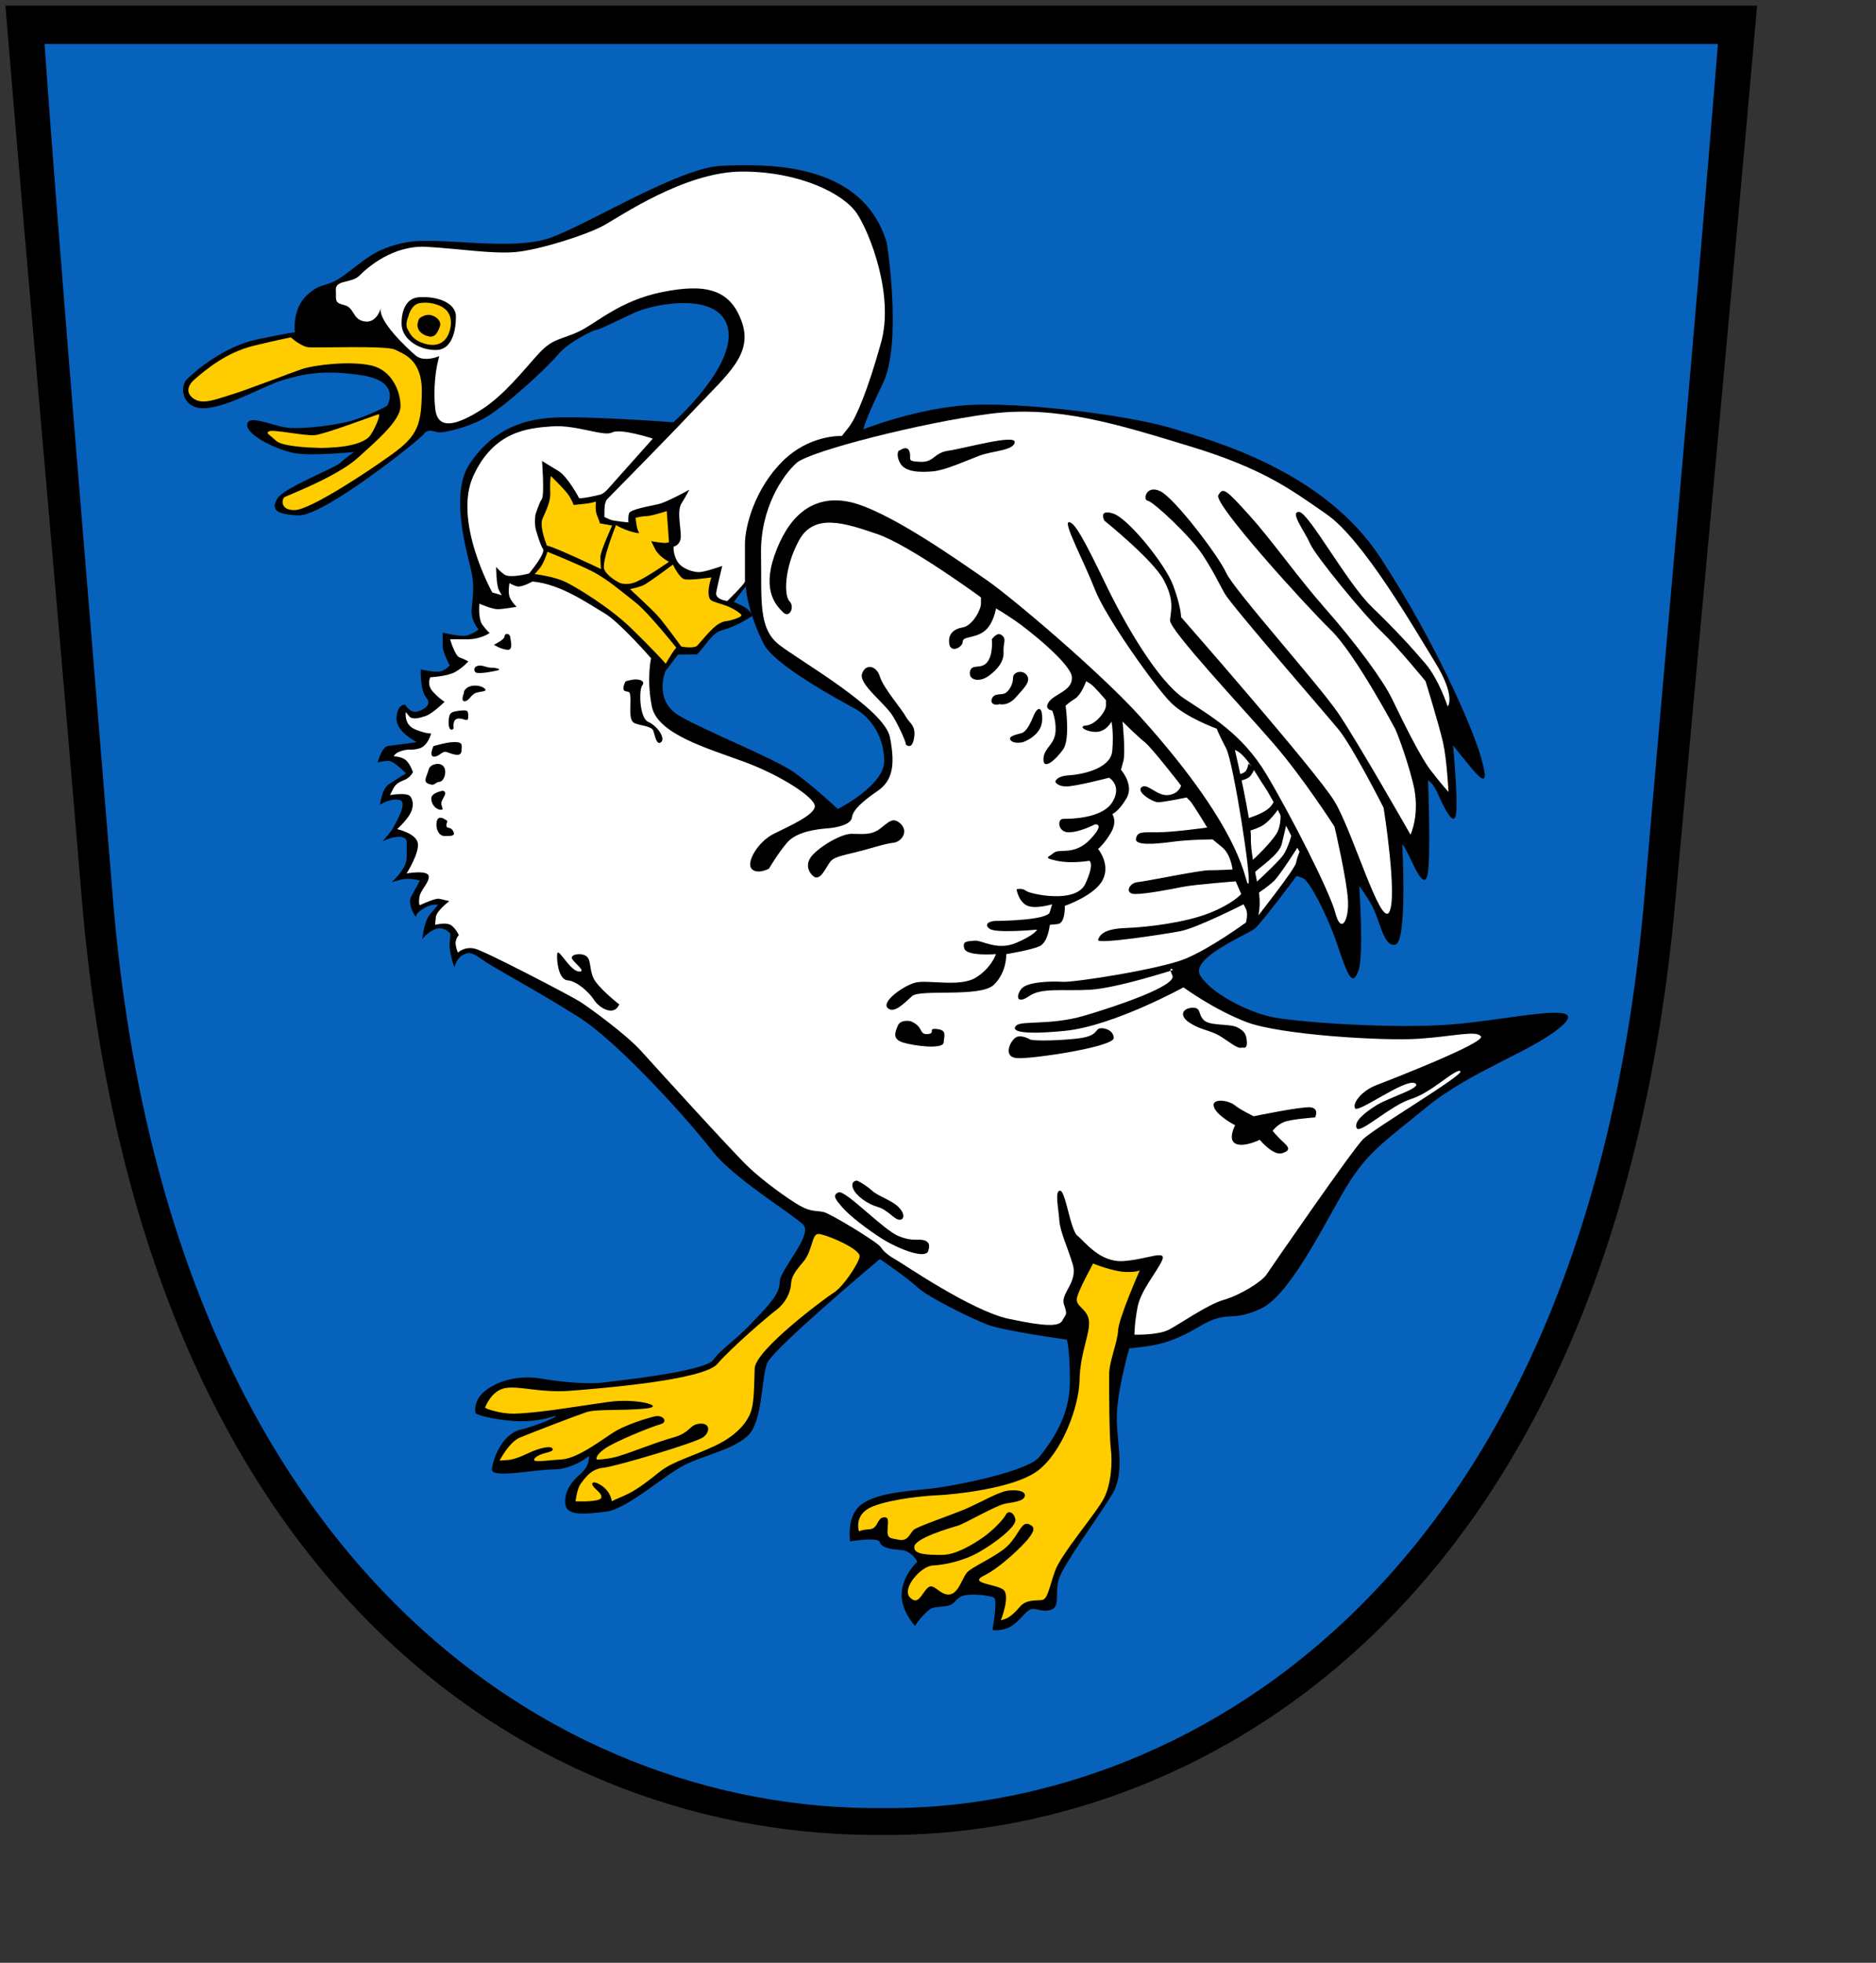
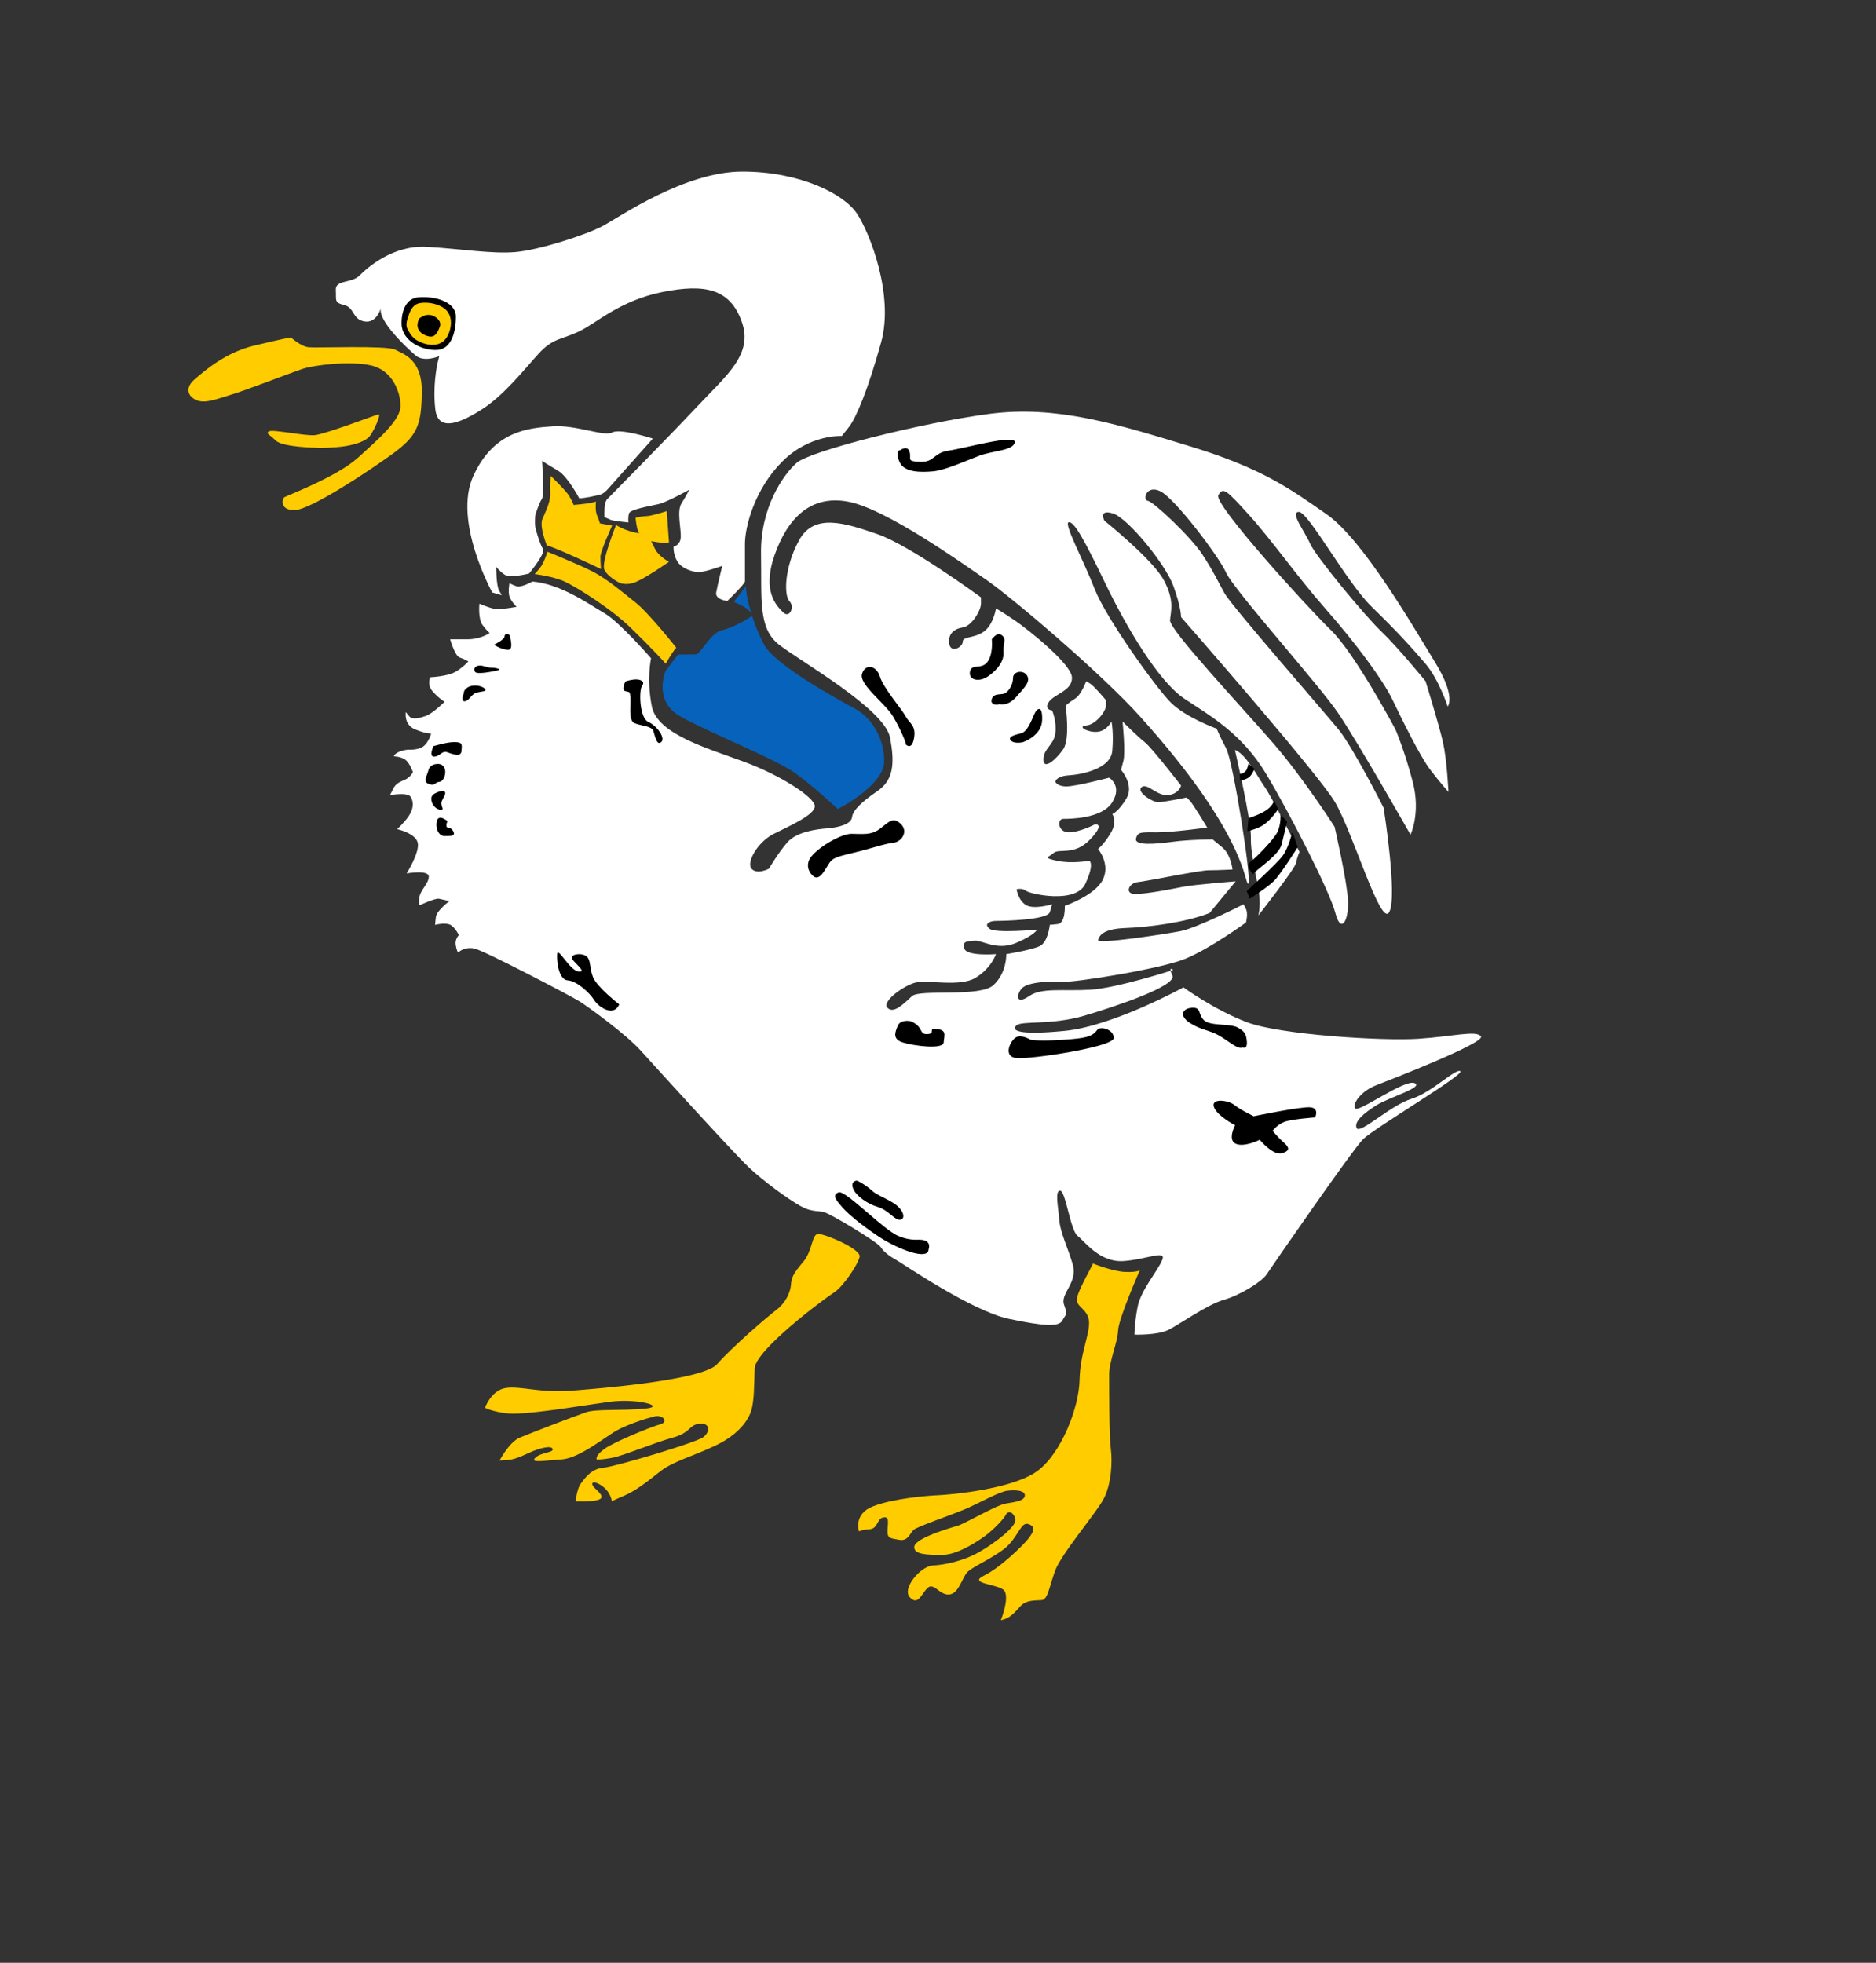
<svg xmlns="http://www.w3.org/2000/svg" xmlns:ns1="http://inkscape.sourceforge.net/DTD/sodipodi-0.dtd" xmlns:ns2="http://www.inkscape.org/namespaces/inkscape" id="svg1322" ns1:version="0.32" ns2:version="0.43" width="540pt" height="565pt" version="1.0" ns1:docbase="C:\Dokumente und Einstellungen\Martin\Desktop" ns1:docname="Wappen Schwaan.svg" ns2:export-filename="C:\Dokumente und Einstellungen\Martin\Desktop\Wappen Rostock.png" ns2:export-xdpi="150" ns2:export-ydpi="150">
  <rect width="100%" height="100%" fill="#333333" stroke="none" />
  <defs id="defs1325">
    <style id="style6" type="text/css">
   
    .fil8 {fill:none;fill-rule:nonzero}
    .fil0 {fill:black;fill-rule:nonzero}
    .fil7 {fill:white;fill-rule:nonzero}
    .fil1 {fill:#000099;fill-rule:nonzero}
    .fil6 {fill:#660000;fill-rule:nonzero}
    .fil4 {fill:#8A8A01;fill-rule:nonzero}
    .fil3 {fill:#939301;fill-rule:nonzero}
    .fil5 {fill:red;fill-rule:nonzero}
    .fil2 {fill:#FFCC00;fill-rule:nonzero}
   
  </style>
    <style type="text/css" id="style2978">
   
    .str4 {stroke:black;stroke-width:1.138}
    .str3 {stroke:black;stroke-width:1.138}
    .str2 {stroke:black;stroke-width:1.138}
    .str8 {stroke:black;stroke-width:1.138}
    .str6 {stroke:black;stroke-width:1.138}
    .str5 {stroke:black;stroke-width:1.139}
    .str7 {stroke:black;stroke-width:1.139}
    .str1 {stroke:black;stroke-width:1.139}
    .str0 {stroke:black;stroke-width:2.407}
    .fil0 {fill:#0000DC}
    .fil2 {fill:red}
    .fil1 {fill:#FFF000}
    .fil4 {fill:#FFF020}
    .fil3 {fill:#FFF02D}
    .fil5 {fill:black;fill-rule:nonzero}
   
  </style>
    <style id="style2181" type="text/css">
   
    .str4 {stroke:black;stroke-width:1.138}
    .str3 {stroke:black;stroke-width:1.138}
    .str2 {stroke:black;stroke-width:1.138}
    .str8 {stroke:black;stroke-width:1.138}
    .str6 {stroke:black;stroke-width:1.138}
    .str5 {stroke:black;stroke-width:1.139}
    .str7 {stroke:black;stroke-width:1.139}
    .str1 {stroke:black;stroke-width:1.139}
    .str0 {stroke:black;stroke-width:2.407}
    .fil0 {fill:#0000DC}
    .fil2 {fill:red}
    .fil1 {fill:#FFF000}
    .fil4 {fill:#FFF020}
    .fil3 {fill:#FFF02D}
    .fil5 {fill:black;fill-rule:nonzero}
   
  </style>
    <style id="style2183" type="text/css">
   
    .str4 {stroke:black;stroke-width:1.138}
    .str3 {stroke:black;stroke-width:1.138}
    .str2 {stroke:black;stroke-width:1.138}
    .str8 {stroke:black;stroke-width:1.138}
    .str6 {stroke:black;stroke-width:1.138}
    .str5 {stroke:black;stroke-width:1.139}
    .str7 {stroke:black;stroke-width:1.139}
    .str1 {stroke:black;stroke-width:1.139}
    .str0 {stroke:black;stroke-width:2.407}
    .fil0 {fill:#0000DC}
    .fil2 {fill:red}
    .fil1 {fill:#FFF000}
    .fil4 {fill:#FFF020}
    .fil3 {fill:#FFF02D}
    .fil5 {fill:black;fill-rule:nonzero}
   
  </style>
    <style type="text/css" id="style2054">
   
    .fil8 {fill:none;fill-rule:nonzero}
    .fil0 {fill:black;fill-rule:nonzero}
    .fil7 {fill:white;fill-rule:nonzero}
    .fil1 {fill:#000099;fill-rule:nonzero}
    .fil6 {fill:#660000;fill-rule:nonzero}
    .fil4 {fill:#8A8A01;fill-rule:nonzero}
    .fil3 {fill:#939301;fill-rule:nonzero}
    .fil5 {fill:red;fill-rule:nonzero}
    .fil2 {fill:#FFCC00;fill-rule:nonzero}
   
  </style>
    <style id="style1367" type="text/css">
   
    .str4 {stroke:black;stroke-width:1.138}
    .str3 {stroke:black;stroke-width:1.138}
    .str2 {stroke:black;stroke-width:1.138}
    .str8 {stroke:black;stroke-width:1.138}
    .str6 {stroke:black;stroke-width:1.138}
    .str5 {stroke:black;stroke-width:1.139}
    .str7 {stroke:black;stroke-width:1.139}
    .str1 {stroke:black;stroke-width:1.139}
    .str0 {stroke:black;stroke-width:2.407}
    .fil0 {fill:#0000DC}
    .fil2 {fill:red}
    .fil1 {fill:#FFF000}
    .fil4 {fill:#FFF020}
    .fil3 {fill:#FFF02D}
    .fil5 {fill:black;fill-rule:nonzero}
   
  </style>
    <style type="text/css" id="style1365">
   
    .fil8 {fill:none;fill-rule:nonzero}
    .fil0 {fill:black;fill-rule:nonzero}
    .fil7 {fill:white;fill-rule:nonzero}
    .fil1 {fill:#000099;fill-rule:nonzero}
    .fil6 {fill:#660000;fill-rule:nonzero}
    .fil4 {fill:#8A8A01;fill-rule:nonzero}
    .fil3 {fill:#939301;fill-rule:nonzero}
    .fil5 {fill:red;fill-rule:nonzero}
    .fil2 {fill:#FFCC00;fill-rule:nonzero}
   
  </style>
    <style id="style1922" type="text/css">
   
    .str4 {stroke:black;stroke-width:1.138}
    .str3 {stroke:black;stroke-width:1.138}
    .str2 {stroke:black;stroke-width:1.138}
    .str8 {stroke:black;stroke-width:1.138}
    .str6 {stroke:black;stroke-width:1.138}
    .str5 {stroke:black;stroke-width:1.139}
    .str7 {stroke:black;stroke-width:1.139}
    .str1 {stroke:black;stroke-width:1.139}
    .str0 {stroke:black;stroke-width:2.407}
    .fil0 {fill:#0000DC}
    .fil2 {fill:red}
    .fil1 {fill:#FFF000}
    .fil4 {fill:#FFF020}
    .fil3 {fill:#FFF02D}
    .fil5 {fill:black;fill-rule:nonzero}
   
  </style>
    <style type="text/css" id="style1920">
   
    .fil8 {fill:none;fill-rule:nonzero}
    .fil0 {fill:black;fill-rule:nonzero}
    .fil7 {fill:white;fill-rule:nonzero}
    .fil1 {fill:#000099;fill-rule:nonzero}
    .fil6 {fill:#660000;fill-rule:nonzero}
    .fil4 {fill:#8A8A01;fill-rule:nonzero}
    .fil3 {fill:#939301;fill-rule:nonzero}
    .fil5 {fill:red;fill-rule:nonzero}
    .fil2 {fill:#FFCC00;fill-rule:nonzero}
   
  </style>
  </defs>
  <ns1:namedview ns2:window-height="968" ns2:window-width="1280" ns2:pageshadow="2" ns2:pageopacity="0.0" borderopacity="1.0" bordercolor="#666666" pagecolor="#ffffff" id="base" ns2:zoom="0.33520725" ns2:cx="296.101" ns2:cy="123.7624" ns2:window-x="-4" ns2:window-y="-4" ns2:current-layer="svg1322" />
-   <path style="fill:#000000;fill-opacity:1;fill-rule:evenodd;stroke:none;stroke-width:1px;stroke-linecap:butt;stroke-linejoin:miter;stroke-opacity:1" d="M 2.08,2.179 L 674.358,2.179 C 663.991,119.891 657.067,191.479 643.163,343.901 C 618.353,625.035 452.401,705.695 338.378,704.223 C 208.441,705.457 53.661,612.922 31.31,344.057 C 21.251,222.462 11.771,119.899 2.08,2.179 z " id="path1738" ns1:nodetypes="ccccsc" />
-   <path style="fill:#0762bc;fill-opacity:1;fill-rule:evenodd;stroke:none;stroke-width:1px;stroke-linecap:butt;stroke-linejoin:miter;stroke-opacity:1" d="M 17.101,16.884 L 659.337,16.884 C 649.82,134.561 639.579,245.533 631.151,343.823 C 608.11,613.985 448.864,695.363 338.579,693.94 C 212.903,695.134 63.969,600.125 43.258,343.969 C 35.379,246.509 22.569,95.194 17.101,16.884 z " id="path1740" ns1:nodetypes="ccccsc" />
-   <path style="fill:#000000;fill-opacity:1;fill-rule:evenodd;stroke:none;stroke-width:1px;stroke-linecap:butt;stroke-linejoin:miter;stroke-opacity:1" d="M 228.418,126.651 C 228.418,126.651 218.813,130.553 214.01,136.256 C 209.208,141.959 193,156.667 185.796,160.569 C 178.592,164.471 170.488,165.971 168.687,165.971 C 166.886,165.971 164.485,164.17 162.684,166.572 C 160.883,168.973 124.264,198.088 114.659,197.788 C 105.054,197.488 104.154,195.086 106.555,191.184 C 108.956,187.282 128.766,179.478 130.567,177.677 C 132.368,175.876 135.97,173.475 135.97,173.475 C 135.97,173.475 120.962,174.976 114.059,174.076 C 107.155,173.175 94.549,167.172 94.849,162.97 C 95.149,158.768 104.754,163.57 110.457,164.17 C 116.16,164.771 129.967,163.27 136.871,160.869 C 143.774,158.467 148.577,155.766 148.577,155.766 C 148.577,155.766 154.28,146.461 138.972,144.06 C 123.664,141.659 115.86,143.76 108.656,145.861 C 101.452,147.962 87.945,156.066 78.941,156.667 C 69.936,157.267 68.735,148.562 71.737,145.561 C 74.739,142.559 85.844,132.954 98.751,130.253 C 111.658,127.552 113.158,127.552 113.158,127.552 C 113.158,127.552 111.958,118.547 117.961,113.144 C 123.964,107.741 124.564,111.043 132.068,105.64 C 139.572,100.237 143.474,95.435 155.78,93.034 C 168.087,90.632 196.301,96.636 211.309,91.233 C 226.317,85.83 260.835,64.219 277.043,63.619 C 293.251,63.018 331.071,61.517 340.376,93.334 C 340.376,93.334 346.379,131.454 338.875,147.062 C 331.371,162.67 331.371,164.771 331.371,164.771 C 331.371,164.771 351.781,156.667 371.592,155.466 C 391.402,154.265 431.623,159.068 449.032,164.17 C 466.441,169.273 508.162,180.979 529.773,213.996 C 551.384,247.013 565.192,279.73 568.193,289.935 C 571.195,300.141 569.994,301.041 565.192,295.338 C 560.389,289.635 557.688,286.033 557.688,286.033 C 557.688,286.033 559.489,305.243 558.888,311.847 C 558.288,318.45 554.086,309.745 551.985,304.943 C 549.884,300.141 548.083,299.54 548.083,299.54 C 548.083,299.54 549.283,331.056 547.783,336.159 C 546.282,341.262 542.68,332.257 540.579,328.055 C 538.478,323.853 538.178,324.153 538.178,324.153 C 538.178,324.153 540.279,361.672 535.476,362.573 C 530.674,363.473 529.773,352.668 525.871,346.364 C 521.969,340.061 521.669,340.061 521.669,340.061 C 521.669,340.061 523.47,366.775 521.369,372.478 C 519.268,378.181 517.767,376.08 513.565,363.473 C 509.363,350.867 502.459,337.96 500.058,337.06 C 497.657,336.159 497.657,336.159 497.657,336.159 C 497.657,336.159 484.45,353.868 481.748,356.269 C 479.047,358.671 456.235,367.675 460.738,374.579 C 465.24,381.482 478.447,388.086 487.451,390.187 C 496.456,392.288 534.576,394.989 557.087,393.189 C 579.599,391.388 610.215,383.884 599.709,393.489 C 589.204,403.094 565.192,410.598 547.783,424.705 C 530.374,438.812 525.571,442.114 518.367,452.919 C 511.164,463.725 496.156,496.442 484.15,502.145 C 472.144,507.848 471.543,502.445 460.437,509.048 C 449.332,515.652 443.329,516.252 439.127,516.852 C 434.924,517.453 433.424,517.453 433.424,517.453 C 433.424,517.453 428.621,533.961 428.621,544.166 C 428.621,554.372 431.923,565.177 426.82,573.582 C 421.718,581.986 408.211,600.295 406.41,605.998 C 404.609,611.701 407.31,617.104 402.808,618.004 C 398.305,618.905 396.805,615.903 393.803,618.905 C 390.802,621.907 389.001,624.308 385.699,625.208 C 382.397,626.109 380.896,625.508 380.896,625.508 C 380.896,625.508 382.998,614.102 381.497,613.202 C 379.996,612.302 372.192,611.401 369.19,612.602 C 366.189,613.802 367.089,615.903 362.587,616.504 C 358.085,617.104 357.785,616.504 355.083,619.205 C 352.382,621.907 351.181,624.008 351.181,624.008 C 351.181,624.008 345.478,618.004 346.079,611.101 C 346.679,604.197 352.082,599.395 352.082,599.395 C 352.082,599.395 349.981,595.193 345.778,594.893 C 341.576,594.592 338.274,593.992 337.674,591.891 C 337.074,589.79 326.268,591.591 326.268,591.591 C 326.268,591.591 324.768,582.286 330.17,577.784 C 335.573,573.281 346.679,572.381 355.984,571.48 C 365.288,570.58 394.403,564.877 398.906,559.174 C 403.408,553.471 410.612,543.866 410.612,530.359 C 410.612,516.852 409.411,514.151 409.411,514.151 C 409.411,514.151 385.399,510.849 379.096,508.448 C 372.792,506.047 356.284,497.943 352.082,494.041 C 347.879,490.139 337.674,483.235 337.674,483.235 C 337.674,483.235 296.853,517.453 294.452,523.156 C 292.051,528.859 292.951,545.967 286.648,551.37 C 280.345,556.773 269.839,558.574 262.335,562.476 C 254.831,566.378 240.424,579.285 232.62,580.185 C 224.816,581.085 217.612,581.986 217.012,577.484 C 216.412,572.981 218.813,569.079 222.715,565.778 C 226.617,562.476 226.017,558.874 226.017,558.874 C 226.017,558.874 219.713,563.977 212.51,563.977 C 205.306,563.977 188.497,567.578 188.797,563.977 C 189.098,560.375 192.399,550.47 199.903,548.669 C 207.407,546.868 217.612,542.065 211.609,543.866 C 205.606,545.667 199.303,545.967 191.499,544.767 C 183.695,543.566 182.494,542.365 182.494,542.365 C 182.494,542.365 181.294,537.563 186.396,533.661 C 191.499,529.759 199.303,527.658 208.007,529.159 C 216.712,530.659 226.317,531.26 231.119,530.659 C 235.922,530.059 270.439,526.457 273.741,521.955 C 277.043,517.453 281.245,515.352 288.449,507.848 C 295.652,500.344 299.254,496.442 299.254,491.939 C 299.254,487.437 312.161,473.93 308.259,470.028 C 304.357,466.126 281.245,452.019 273.441,441.814 C 265.637,431.608 238.023,400.392 221.814,390.187 C 205.606,379.982 189.698,371.577 185.496,368.576 C 181.294,365.574 180.093,365.274 177.692,366.475 C 175.29,367.675 174.39,371.277 174.39,371.277 C 174.39,371.277 172.289,365.574 172.589,361.972 C 172.889,358.371 172.889,358.371 172.889,358.371 C 172.889,358.371 170.488,355.369 167.186,356.57 C 163.885,357.77 162.084,360.472 162.084,360.472 C 162.084,360.472 162.684,353.568 165.085,350.867 C 167.486,348.165 168.087,347.265 168.087,347.265 C 168.087,347.265 165.685,346.665 162.384,348.766 C 159.082,350.867 159.682,352.067 159.682,352.067 C 159.682,352.067 156.081,347.265 157.881,343.963 C 159.682,340.661 161.183,337.96 161.183,337.96 C 161.183,337.96 156.981,336.759 153.679,337.66 C 150.378,338.56 150.378,338.56 150.378,338.56 C 150.378,338.56 156.081,333.458 156.081,329.256 C 156.081,325.053 156.081,322.952 156.081,322.952 C 156.081,322.952 156.081,321.151 153.079,321.151 C 150.077,321.151 146.776,322.952 146.776,322.952 C 146.776,322.952 150.077,319.35 150.978,317.55 C 151.878,315.749 156.681,307.945 153.379,307.044 C 150.077,306.144 145.875,308.845 145.875,308.845 C 145.875,308.845 146.476,302.842 149.177,301.041 C 151.878,299.24 155.78,296.839 155.78,296.839 C 155.78,296.839 151.278,292.036 149.177,292.036 C 147.076,292.036 144.975,292.637 144.975,292.637 C 144.975,292.637 146.476,286.634 148.877,286.333 C 151.278,286.033 159.983,284.833 159.983,284.833 C 159.983,284.833 151.878,280.931 152.178,275.528 C 152.479,270.125 155.48,270.425 155.48,270.425 C 155.48,270.425 157.281,273.727 159.983,273.127 C 162.684,272.526 165.986,270.425 163.584,267.724 C 161.183,265.022 161.483,256.918 161.483,256.918 C 161.483,256.918 167.486,258.419 169.587,257.519 C 171.689,256.618 172.589,255.417 172.589,255.417 C 172.589,255.417 169.888,250.315 169.888,247.914 C 169.888,245.512 169.888,242.811 169.888,242.811 C 169.888,242.811 176.191,244.312 178.592,244.012 C 180.993,243.711 183.695,241.61 183.695,241.61 C 183.695,241.61 180.693,238.309 180.993,234.106 C 181.294,229.904 182.194,225.702 180.993,219.699 C 179.793,213.696 172.289,190.284 180.093,178.278 C 187.897,166.271 199.003,160.869 212.81,160.268 C 226.617,159.668 258.433,162.069 258.433,162.069 C 258.433,162.069 282.146,141.058 279.444,126.351 C 276.743,111.643 251.23,116.446 243.426,120.048 C 235.622,123.649 228.718,127.251 228.418,126.651 z " id="path1344" ns1:nodetypes="cssssssscsssscssssscssssssscssssscsscsscsscssscsssssssssscsssssscsssscscsscsssscsscsssssscssssscssssssssssscscscscscscscscscsscscscscscsscscscscsssscssc" />
  <g id="g1372" transform="translate(188.002,3.115)">
    <g style="fill-rule:evenodd" id="g2190" transform="matrix(3.249,0,0,3.195,-708.508,-52.195)">
      <g id="Layer_x0020_1" transform="translate(-57.864,1.873501e-14)">
      </g>
    </g>
  </g>
  <path style="fill:#ffcc00;fill-opacity:1;fill-rule:evenodd;stroke:none;stroke-width:1px;stroke-linecap:butt;stroke-linejoin:miter;stroke-opacity:1" d="M 419.47,484.946 C 419.47,484.946 426.968,487.946 431.681,488.16 C 436.395,488.374 437.466,487.517 437.466,487.517 C 437.466,487.517 429.325,505.941 429.111,510.654 C 428.896,515.368 425.683,522.437 425.683,527.579 C 425.683,532.72 425.683,551.145 426.326,556.072 C 426.968,560.999 426.54,569.355 423.755,574.925 C 420.97,580.495 407.259,596.348 404.902,602.989 C 402.546,609.63 402.117,613.915 399.761,614.129 C 397.404,614.344 393.762,613.915 391.405,616.7 C 389.049,619.485 387.121,620.985 385.621,621.413 C 384.121,621.842 384.121,621.842 384.121,621.842 C 384.121,621.842 387.978,612.201 384.978,610.059 C 381.979,607.917 371.482,607.702 377.694,604.703 C 383.907,601.704 392.905,592.92 394.833,590.349 C 396.761,587.779 397.618,586.065 394.833,584.994 C 392.048,583.922 391.191,588.636 387.121,592.92 C 383.05,597.205 372.981,601.275 371.053,603.632 C 369.125,605.989 367.84,611.773 364.198,611.987 C 360.556,612.201 358.413,607.274 356.057,609.416 C 353.7,611.559 352.415,616.486 349.201,613.058 C 345.988,609.63 353.486,601.061 357.985,600.847 C 362.484,600.633 369.768,599.133 375.766,595.705 C 381.765,592.278 390.334,585.851 389.692,583.065 C 389.049,580.28 386.907,579.638 386.05,581.352 C 385.193,583.065 381.122,587.35 377.48,589.921 C 373.838,592.492 366.983,596.776 361.627,596.776 C 356.271,596.776 350.487,596.776 350.915,593.563 C 351.344,590.349 364.412,586.493 367.411,585.636 C 370.411,584.779 382.193,577.71 386.05,577.067 C 389.906,576.424 393.119,575.996 393.334,574.068 C 393.548,572.14 390.12,571.711 386.692,572.14 C 383.265,572.568 375.981,576.853 370.411,579.209 C 364.84,581.566 352.201,585.851 350.701,587.136 C 349.201,588.421 348.559,591.635 345.131,590.992 C 341.703,590.349 340.418,590.564 340.632,587.136 C 340.846,583.708 341.275,581.994 338.918,582.423 C 336.562,582.851 336.99,586.707 333.777,586.922 C 330.563,587.136 329.706,587.779 329.706,587.779 C 329.706,587.779 327.349,581.137 335.062,578.138 C 342.774,575.139 355.414,574.068 360.342,573.853 C 365.269,573.639 388.62,571.497 398.047,564.641 C 407.473,557.786 414.114,540.004 414.328,529.721 C 414.543,519.438 418.185,512.368 417.97,507.441 C 417.756,502.514 413.043,501.657 413.257,498.657 C 413.472,495.658 419.684,484.946 419.47,484.946 z " id="path1350" />
  <path style="fill:#ffcc00;fill-opacity:1;fill-rule:evenodd;stroke:none;stroke-width:1px;stroke-linecap:butt;stroke-linejoin:miter;stroke-opacity:1" d="M 186.169,540.219 C 186.169,540.219 188.526,533.577 194.096,532.72 C 199.666,531.864 207.378,534.649 218.733,533.792 C 230.087,532.935 269.935,529.721 275.291,523.508 C 280.646,517.296 294.572,505.299 297.999,502.728 C 301.427,500.157 303.355,496.086 303.57,493.087 C 303.784,490.088 304.641,488.588 308.283,484.304 C 311.925,480.019 311.496,473.592 314.067,473.592 C 316.638,473.592 330.563,479.376 329.92,482.376 C 329.278,485.375 323.493,493.944 320.066,496.086 C 316.638,498.229 289.859,518.153 289.644,525.222 C 289.43,532.292 289.43,537.648 288.359,541.29 C 287.288,544.932 283.646,550.502 274.648,554.787 C 265.65,559.071 258.366,560.785 253.225,564.856 C 248.083,568.926 244.012,572.14 239.514,574.068 C 235.015,575.996 234.8,576.21 234.8,576.21 C 234.8,576.21 234.586,573.853 232.658,571.711 C 230.73,569.569 227.302,568.069 227.302,569.569 C 227.302,571.068 231.587,573.211 230.73,574.925 C 229.873,576.638 220.875,576.21 220.875,576.21 C 220.875,576.21 221.518,571.283 222.803,569.569 C 224.089,567.855 226.66,563.784 231.373,563.356 C 236.086,562.927 267.15,553.715 269.935,551.573 C 272.72,549.431 272.506,546.003 268.435,546.431 C 264.365,546.86 265.222,549.859 258.152,551.787 C 251.082,553.715 239.514,558.643 235.015,559.5 C 230.516,560.357 229.016,560.142 229.016,560.142 C 229.016,560.142 228.159,558.857 232.015,556.072 C 235.872,553.287 250.225,547.503 253.439,546.646 C 256.652,545.789 254.51,542.789 251.082,543.646 C 247.654,544.503 241.013,546.646 236.729,549.002 C 232.444,551.359 222.375,559.714 215.519,560.142 C 208.664,560.571 203.308,561.642 205.45,559.5 C 207.593,557.357 212.734,557.572 212.092,556.072 C 211.449,554.572 206.736,556.072 204.593,556.929 C 202.451,557.786 198.166,560.142 194.953,560.357 C 191.739,560.571 191.739,560.571 191.739,560.571 C 191.739,560.571 195.381,553.501 199.452,551.787 C 203.522,550.073 221.188,543.284 225.044,541.998 C 228.901,540.713 238.442,541.504 247.44,540.647 C 256.438,539.79 244.112,536.494 233.515,538.076 C 230.337,538.551 223.018,539.576 217.447,540.433 C 211.877,541.29 201.808,542.575 196.881,542.575 C 191.954,542.575 186.169,540.647 186.169,540.219 z " id="path1352" ns1:nodetypes="csssssssssssssscssscsssssscssssssssscssssssc" />
  <path style="fill:#ffcc00;fill-opacity:1;fill-rule:evenodd;stroke:none;stroke-width:1px;stroke-linecap:butt;stroke-linejoin:miter;stroke-opacity:1" d="M 121.946,171.868 C 121.946,171.868 108.631,171.717 105.908,169.145 C 103.185,166.573 101.823,166.27 103.336,165.514 C 104.849,164.757 116.953,167.329 120.735,167.027 C 124.518,166.724 144.035,159.311 145.245,159.008 C 146.456,158.706 143.732,164.909 142.068,167.178 C 140.404,169.448 136.167,170.658 132.385,171.263 C 128.603,171.868 122.248,172.02 121.946,171.868 z " id="path2199" />
  <path style="fill:#ffcc00;fill-opacity:1;fill-rule:evenodd;stroke:none;stroke-width:1px;stroke-linecap:butt;stroke-linejoin:miter;stroke-opacity:1" d="M 73.228,152.048 C 73.228,152.048 70.353,149.325 74.741,145.543 C 79.128,141.76 86.845,135.255 97.435,132.682 C 108.026,130.11 111.657,129.505 111.657,129.505 C 111.657,129.505 115.44,132.985 118.466,133.288 C 121.492,133.59 148.423,132.531 151.6,134.195 C 154.777,135.86 162.039,137.827 161.888,150.384 C 161.737,162.942 160.375,167.178 150.541,174.289 C 140.706,181.4 119.071,195.622 113.17,195.773 C 107.27,195.925 108.177,191.386 109.237,190.781 C 110.296,190.175 129.359,182.913 137.227,175.802 C 145.094,168.691 153.718,161.278 153.718,155.831 C 153.718,150.384 150.541,142.063 142.371,140.247 C 134.201,138.432 120.584,140.096 116.045,141.609 C 111.506,143.122 94.863,149.628 88.358,151.595 C 81.852,153.561 76.708,155.831 73.228,152.048 z " id="path2201" />
  <path style="fill:#ffffff;fill-opacity:1;fill-rule:evenodd;stroke:none;stroke-width:1px;stroke-linecap:butt;stroke-linejoin:miter;stroke-opacity:1" d="M 188.932,227.393 C 188.932,227.393 173.741,200.005 181.658,182.674 C 189.574,165.343 202.84,164.273 212.041,163.631 C 221.241,162.989 231.726,167.696 234.935,165.985 C 238.145,164.273 250.555,168.338 250.555,168.338 C 250.555,168.338 235.139,185.656 233.213,187.796 C 231.288,189.936 229.895,189.938 229.895,189.938 C 227.574,190.497 224.611,191.193 222.29,191.233 C 222.29,191.233 217.88,182.855 214.242,180.716 C 210.605,178.576 208.032,176.906 208.032,176.906 C 208.032,176.906 209.02,190.044 207.95,191.542 C 206.88,193.04 205.51,197.521 205.51,197.521 C 205.51,197.521 204.918,200.908 205.774,203.69 C 206.63,206.471 207.334,208.992 208.403,210.704 C 209.473,212.415 203.054,220.118 203.054,220.118 C 203.054,220.118 195.779,222.044 193.64,220.546 C 191.5,219.048 190.43,217.551 190.43,217.551 C 190.43,217.551 190.43,224.611 191.5,226.537 C 192.57,228.463 192.57,228.463 192.57,228.463 L 188.932,227.393 z " id="path2204" ns1:nodetypes="cssscsccscscsscscscc" />
  <path style="fill:#ffcc00;fill-opacity:1;fill-rule:evenodd;stroke:none;stroke-width:1px;stroke-linecap:butt;stroke-linejoin:miter;stroke-opacity:1" d="M 255.904,196.154 C 255.904,196.154 249.913,198.08 248.201,198.08 C 246.489,198.08 243.922,198.721 243.922,198.721 C 243.922,198.721 244.35,203.429 245.206,204.285 C 246.061,205.14 241.996,204.071 239.856,203.215 C 237.717,202.359 236.433,201.503 236.433,201.503 C 236.433,201.503 230.656,215.839 231.94,218.62 C 233.223,221.402 237.503,223.542 237.503,223.542 C 237.503,223.542 240.07,225.039 244.136,223.328 C 248.201,221.616 256.76,215.625 256.76,215.625 C 256.76,215.625 252.908,213.699 251.411,210.704 C 249.913,207.708 249.913,207.708 249.913,207.708 C 249.913,207.708 254.62,208.564 255.69,208.35 C 256.76,208.136 256.76,208.136 256.76,208.136 L 255.904,196.154 z " id="path2206" />
  <path style="fill:#ffcc00;fill-opacity:1;fill-rule:evenodd;stroke:none;stroke-width:1px;stroke-linecap:butt;stroke-linejoin:miter;stroke-opacity:1" d="M 255.476,254.781 C 255.476,254.781 257.83,250.715 258.685,249.645 C 259.541,248.576 259.541,248.576 259.541,248.576 C 259.541,248.576 249.057,235.31 243.922,231.244 C 238.787,227.179 233.01,222.258 227.66,219.476 C 222.311,216.695 210.115,211.773 210.115,211.773 C 210.115,211.773 208.831,215.839 207.548,217.551 C 206.264,219.262 205.194,220.332 205.194,220.332 C 205.194,220.332 212.469,221.188 216.962,223.328 C 221.455,225.467 234.293,233.384 242.21,241.087 C 250.127,248.79 255.476,254.567 255.476,254.781 z " id="path2214" />
  <path style="fill:#ffcc00;fill-opacity:1;fill-rule:evenodd;stroke:none;stroke-width:1px;stroke-linecap:butt;stroke-linejoin:miter;stroke-opacity:1" d="M 209.901,209.42 C 209.901,209.42 206.906,202.145 208.189,199.149 C 209.473,196.154 211.399,192.516 211.185,188.879 C 210.971,185.242 211.399,182.674 211.399,182.674 C 211.399,182.674 217.176,188.237 218.46,190.377 C 219.744,192.516 220.172,193.8 220.172,193.8 C 220.172,193.8 225.307,193.372 227.018,192.944 C 228.73,192.516 228.73,192.516 228.73,192.516 C 228.73,192.516 228.302,195.94 229.158,197.866 C 230.014,199.791 230.228,200.861 230.228,200.861 L 234.935,201.717 C 234.935,201.717 230.442,211.559 230.442,213.699 C 230.442,215.839 230.656,218.406 230.656,218.406 C 230.656,218.406 212.255,209.634 209.901,209.42 z " id="path2216" />
-   <path style="fill:#ffcc00;fill-opacity:1;fill-rule:evenodd;stroke:none;stroke-width:1px;stroke-linecap:butt;stroke-linejoin:miter;stroke-opacity:1" d="M 258.258,216.695 C 258.258,216.695 248.843,223.756 246.917,224.611 C 244.992,225.467 241.782,226.109 241.782,226.109 C 241.782,226.109 249.699,233.384 252.267,236.166 C 254.834,238.947 261.467,248.148 261.467,248.148 C 261.467,248.148 266.428,249.12 267.672,247.72 C 272.449,242.342 275.206,238.484 279.44,238.305 C 279.44,238.305 285.74,236.902 284.361,235.738 C 279.115,231.308 273.276,231.689 272.379,229.747 C 271.096,226.965 273.021,221.616 273.021,221.616 C 273.021,221.616 264.463,222.9 262.537,222.258 C 260.611,221.616 258.258,216.695 258.258,216.695 z " id="path2218" ns1:nodetypes="cscscscsscsc" />
  <path style="fill:#ffffff;fill-opacity:1;fill-rule:evenodd;stroke:none;stroke-width:1px;stroke-linecap:butt;stroke-linejoin:miter;stroke-opacity:1" d="M 146.22,118.105 C 146.22,118.105 144.712,124.134 139.939,123.381 C 135.165,122.627 136.17,118.105 132.151,117.1 C 128.131,116.095 129.136,115.341 128.884,111.321 C 128.633,107.301 134.914,108.809 137.929,105.794 C 140.944,102.779 150.742,93.986 163.806,94.74 C 176.871,95.493 188.679,97.503 197.723,96.749 C 206.768,95.996 224.857,90.217 231.389,86.7 C 237.921,83.183 262.794,65.847 284.903,65.847 C 307.011,65.847 323.844,74.389 328.869,81.926 C 333.894,89.464 343.19,113.331 338.165,131.42 C 333.14,149.509 328.618,160.312 325.854,163.83 C 323.091,167.347 323.091,167.347 323.091,167.347 C 323.091,167.347 310.78,166.593 300.228,177.145 C 289.676,187.697 285.908,202.018 285.908,208.801 C 285.908,215.584 285.908,222.117 285.908,223.122 C 285.908,224.127 279.124,230.659 279.124,230.659 C 279.124,230.659 274.372,230.156 274.875,227.393 C 275.377,224.629 277.2,217.199 277.2,217.199 C 277.2,217.199 270.507,219.588 268.246,219.588 C 265.985,219.588 261.789,218.348 260.03,215.584 C 258.271,212.821 258.523,209.806 258.523,209.806 C 258.523,209.806 261.286,209.304 261.286,205.786 C 261.286,202.269 259.779,195.988 261.538,193.224 C 263.296,190.461 264.552,187.948 264.552,187.948 C 264.552,187.948 256.01,192.722 252.744,193.476 C 249.478,194.229 241.941,195.486 241.439,196.993 C 240.936,198.5 241.187,200.51 241.187,200.51 C 241.187,200.51 235.639,200.008 234.383,199.505 C 233.126,199.003 231.972,198.426 231.972,198.426 C 231.972,198.426 231.908,194.914 232.159,193.657 C 232.41,192.401 232.923,191.696 232.923,191.696 C 232.923,191.696 255.508,168.854 267.316,156.293 C 279.124,143.731 289.174,135.942 284.651,123.381 C 280.129,110.819 270.582,108.809 254.252,112.075 C 237.921,115.341 229.128,123.883 222.345,127.149 C 215.561,130.415 212.295,129.661 206.768,135.691 C 201.241,141.721 193.452,151.77 184.659,157.298 C 175.866,162.825 168.077,165.588 167.072,157.046 C 166.068,148.504 167.575,140.716 168.077,138.706 C 168.58,136.696 168.58,136.696 168.58,136.696 C 168.58,136.696 162.801,139.208 159.535,136.445 C 156.269,133.681 144.712,122.878 146.22,118.105 z " id="path3095" ns1:nodetypes="cssssssssssscssscscsscsscsscscscsssssssscsc" />
  <path style="fill:#000000;fill-opacity:1;fill-rule:evenodd;stroke:none;stroke-width:1px;stroke-linecap:butt;stroke-linejoin:miter;stroke-opacity:1" d="M 154.134,124.511 C 154.134,124.511 153.506,114.587 160.792,114.085 C 168.077,113.582 174.986,116.346 174.986,121.496 C 174.986,126.647 173.605,133.933 167.826,134.309 C 162.048,134.686 154.385,130.918 154.134,124.511 z " id="path3097" />
  <path style="fill:#ffcc00;fill-opacity:1;fill-rule:evenodd;stroke:none;stroke-width:1px;stroke-linecap:butt;stroke-linejoin:miter;stroke-opacity:1" d="M 156.772,121.371 C 156.772,121.371 157.651,116.974 161.043,116.346 C 164.435,115.718 168.831,116.723 171.092,118.858 C 173.353,120.994 173.605,124.637 172.223,128.028 C 170.841,131.42 167.826,133.304 163.053,131.923 C 158.279,130.541 157.4,128.028 156.395,126.27 C 155.39,124.511 156.646,121.622 156.772,121.371 z " id="path3099" />
  <path style="fill:#000000;fill-opacity:1;fill-rule:evenodd;stroke:none;stroke-width:1px;stroke-linecap:butt;stroke-linejoin:miter;stroke-opacity:1" d="M 160.917,122.25 C 160.917,122.25 162.801,120.617 164.937,120.868 C 167.072,121.119 169.585,123.129 168.831,125.265 C 168.077,127.4 167.072,129.536 164.811,129.159 C 162.55,128.782 158.656,126.772 160.917,122.25 z " id="path3101" />
-   <path style="fill:#ffffff;fill-opacity:1;fill-rule:evenodd;stroke:none;stroke-width:1px;stroke-linecap:butt;stroke-linejoin:miter;stroke-opacity:1" d="M 204.334,223.195 C 204.334,223.195 200.084,225.624 198.262,225.017 C 196.44,224.41 195.529,223.803 195.529,223.803 C 195.529,223.803 194.922,227.142 195.529,228.964 C 196.137,230.786 198.262,232.911 198.262,232.911 C 198.262,232.911 193.1,233.822 190.975,233.822 C 188.85,233.822 183.992,231.697 183.992,231.697 C 183.992,231.697 183.385,237.465 185.206,239.894 C 187.028,242.323 187.939,242.93 187.939,242.93 C 187.939,242.93 184.599,245.359 179.438,245.359 C 174.276,245.359 172.758,245.359 172.758,245.359 C 172.758,245.359 174.58,251.735 176.401,252.343 C 178.223,252.95 179.741,253.861 179.741,253.861 C 179.741,253.861 177.92,255.986 174.883,257.808 C 171.847,259.629 165.168,259.933 165.168,259.933 C 165.168,259.933 163.65,262.666 166.079,265.398 C 168.507,268.131 170.633,269.345 170.633,269.345 C 170.633,269.345 166.079,273.899 163.346,274.81 C 160.613,275.721 158.184,276.328 156.97,274.81 C 155.756,273.292 155.756,273.292 155.756,273.292 C 155.756,273.292 154.845,278.15 159.399,279.972 C 163.953,281.793 165.471,281.49 165.471,281.49 C 165.471,281.49 164.257,286.348 160.917,287.258 C 157.577,288.169 157.274,287.258 154.237,288.169 C 151.201,289.08 151.201,290.295 151.201,290.295 C 151.201,290.295 153.63,290.295 155.452,291.509 C 157.274,292.724 158.488,296.367 158.488,296.367 C 158.488,296.367 157.577,298.189 155.756,299.1 C 153.934,300.01 152.112,300.314 150.898,302.743 C 149.683,305.172 149.683,305.172 149.683,305.172 C 149.683,305.172 156.363,303.957 157.577,305.779 C 158.792,307.601 158.792,310.333 156.97,313.066 C 155.148,315.798 152.416,318.227 152.416,318.227 C 152.416,318.227 159.399,319.745 160.31,323.389 C 161.221,327.032 156.059,335.23 156.059,335.23 C 156.059,335.23 164.56,333.712 164.56,336.444 C 164.56,339.177 161.221,341.606 160.917,344.642 C 160.613,347.678 161.221,347.375 161.221,347.375 C 161.221,347.375 166.989,344.642 168.507,344.946 C 170.026,345.249 172.454,345.857 172.454,345.857 C 172.454,345.857 167.597,349.5 167.293,351.929 C 166.989,354.358 166.989,354.965 166.989,354.965 C 166.989,354.965 171.544,353.751 173.365,355.269 C 175.187,356.787 176.098,358.912 176.098,358.912 C 176.098,358.912 174.58,360.43 174.883,362.556 C 175.187,364.681 175.794,365.592 175.794,365.592 C 175.794,365.592 178.223,363.163 182.17,364.074 C 186.117,364.984 219.212,382.291 222.551,384.416 C 225.891,386.541 240.161,396.864 245.93,403.24 C 251.699,409.616 281.149,442.103 287.222,447.872 C 293.294,453.641 302.706,460.32 306.957,462.749 C 311.207,465.178 313.333,464.571 316.065,465.178 C 318.798,465.785 336.711,476.716 337.926,478.537 C 339.14,480.359 340.962,481.877 343.694,483.395 C 346.427,484.913 372.842,503.13 387.112,506.166 C 401.382,509.203 406.543,509.203 407.758,506.774 C 408.972,504.345 409.883,504.952 408.365,500.701 C 406.847,496.451 413.83,492.2 411.705,485.217 C 409.579,478.234 406.847,472.768 406.543,468.214 C 406.24,463.66 404.722,456.98 406.847,456.98 C 408.972,456.98 410.794,472.161 413.526,474.287 C 416.259,476.412 422.028,484.61 431.136,484.002 C 440.245,483.395 447.835,479.448 446.013,483.699 C 444.192,487.949 437.816,495.236 436.601,501.612 C 435.387,507.988 435.387,512.239 435.387,512.239 C 435.387,512.239 444.192,512.542 448.442,510.417 C 452.693,508.292 463.32,500.701 469.696,498.88 C 476.072,497.058 484.269,491.896 486.091,489.164 C 487.913,486.431 518.882,441.496 523.132,437.245 C 527.383,432.995 562.299,412.349 560.477,411.134 C 558.655,409.92 549.547,419.332 541.653,421.761 C 533.759,424.19 521.918,435.424 520.703,432.995 C 519.489,430.566 523.436,427.226 528.294,424.19 C 533.152,421.154 546.814,417.207 542.867,415.688 C 538.92,414.17 521.31,427.226 520.096,425.404 C 518.882,423.583 522.525,418.725 527.99,416.599 C 533.455,414.474 570.193,400.204 568.371,397.775 C 566.549,395.346 558.048,397.775 544.385,398.686 C 530.723,399.597 491.252,397.168 478.5,392.31 C 465.749,387.452 454.211,378.951 454.211,378.951 C 454.211,378.951 427.189,393.828 408.669,395.65 C 390.148,397.471 388.023,395.346 390.148,393.524 C 392.273,391.703 403.507,393.524 415.955,389.881 C 428.404,386.238 451.782,378.344 449.96,374.397 C 448.139,370.45 450.264,372.271 450.264,372.271 C 450.264,372.271 428.707,379.254 418.384,379.862 C 408.061,380.469 399.864,378.951 395.006,382.291 C 390.148,385.63 389.844,382.291 391.97,379.558 C 394.095,376.826 403.203,376.522 407.758,376.826 C 412.312,377.129 445.103,371.968 454.818,368.021 C 464.534,364.074 478.197,354.054 478.197,354.054 C 478.197,354.054 479.108,350.714 478.197,348.893 C 477.286,347.071 477.286,347.071 477.286,347.071 C 477.286,347.071 459.373,356.18 452.997,357.394 C 446.621,358.608 420.813,362.556 421.42,360.734 C 422.028,358.912 423.546,356.483 432.047,356.18 C 440.548,355.876 455.122,354.054 464.23,350.411 C 473.339,346.767 476.375,343.124 476.375,343.124 L 474.25,338.266 C 474.25,338.266 458.462,339.481 453.907,340.391 C 449.353,341.302 439.941,343.124 435.69,343.124 C 431.44,343.124 433.262,338.873 436.601,338.57 C 439.941,338.266 460.283,334.015 463.927,334.015 C 467.57,334.015 473.035,333.712 473.035,333.712 C 473.035,333.712 472.428,327.943 469.088,325.211 C 465.749,322.478 465.445,322.174 465.445,322.174 C 465.445,322.174 456.64,322.174 449.96,323.085 C 443.281,323.996 435.387,324.603 435.994,321.871 C 436.601,319.138 438.119,319.442 444.192,319.442 C 450.264,319.442 463.32,317.62 463.32,317.62 C 463.32,317.62 457.854,308.512 456.64,307.297 C 455.426,306.083 455.426,306.083 455.426,306.083 C 455.426,306.083 446.621,307.904 444.495,307.904 C 442.37,307.904 435.994,303.957 438.119,302.136 C 440.245,300.314 443.888,305.476 448.139,305.172 C 452.389,304.868 453.3,301.528 453.3,301.528 C 453.3,301.528 442.066,286.955 439.334,284.83 C 436.601,282.704 430.833,276.935 430.833,276.935 C 430.833,276.935 432.047,288.777 431.136,292.116 C 430.225,295.456 430.225,295.456 430.225,295.456 C 430.225,295.456 435.387,301.225 432.351,306.386 C 429.315,311.548 426.886,312.459 426.886,312.459 C 426.886,312.459 429.011,315.191 426.278,319.745 C 423.546,324.3 421.42,325.818 421.42,325.818 C 421.42,325.818 426.278,331.587 423.242,337.659 C 420.206,343.731 408.669,347.678 408.669,347.678 C 408.669,347.678 408.972,354.358 405.936,354.661 C 402.9,354.965 402.9,354.965 402.9,354.965 C 402.9,354.965 402.293,361.645 398.953,363.163 C 395.613,364.681 386.201,366.199 386.201,366.199 C 386.201,366.199 386.505,373.182 381.343,378.04 C 376.182,382.898 353.107,379.558 350.07,382.291 C 347.034,385.023 343.087,389.274 340.658,386.845 C 338.229,384.416 346.731,378.344 351.285,377.129 C 355.839,375.915 368.287,378.951 374.36,375.307 C 380.432,371.664 382.254,366.199 382.254,366.199 C 382.254,366.199 371.02,367.11 370.109,364.074 C 369.198,361.037 371.324,361.341 374.056,361.037 C 376.789,360.734 382.557,364.984 389.844,361.948 C 397.131,358.912 398.042,356.787 398.042,356.787 C 398.042,356.787 382.254,358.305 379.825,356.483 C 377.396,354.661 379.825,353.447 382.254,353.447 C 384.683,353.447 401.989,353.143 402.9,350.107 C 403.811,347.071 403.811,347.071 403.811,347.071 C 403.811,347.071 396.827,349.196 393.791,347.375 C 390.755,345.553 390.148,341.302 390.148,341.302 C 390.148,341.302 392.273,340.695 393.791,341.91 C 395.309,343.124 412.919,347.071 416.563,339.177 C 420.206,331.283 418.081,330.372 418.081,330.372 C 418.081,330.372 411.097,331.587 405.632,330.372 C 400.167,329.158 402.293,329.158 404.418,327.336 C 406.543,325.514 412.312,328.55 418.384,322.174 C 424.457,315.798 420.206,316.406 420.206,316.406 C 420.206,316.406 414.437,319.442 410.187,319.442 C 405.936,319.442 405.632,314.28 408.061,314.28 C 410.49,314.28 422.939,314.28 426.886,307.904 C 430.833,301.528 425.671,298.492 425.671,298.492 C 425.671,298.492 412.919,301.832 409.276,301.832 C 405.632,301.832 405.025,300.01 405.025,300.01 C 405.025,300.01 405.329,297.885 410.187,297.581 C 415.045,297.278 426.278,295.153 426.886,288.169 C 427.493,281.186 426.582,276.935 426.582,276.935 C 426.582,276.935 424.76,280.579 421.117,280.883 C 417.473,281.186 413.223,278.757 416.866,278.454 C 420.51,278.15 424.457,272.988 424.457,270.863 C 424.457,268.738 424.457,268.738 424.457,268.738 C 424.457,268.738 419.902,263.273 418.384,262.362 C 416.866,261.451 416.866,261.451 416.866,261.451 C 416.866,261.451 415.045,266.613 412.616,268.131 C 410.187,269.649 408.972,270.863 408.972,270.863 C 408.972,270.863 410.794,283.615 408.061,287.562 C 405.329,291.509 400.471,295.76 400.471,291.509 C 400.471,287.258 404.418,286.044 405.025,281.49 C 405.632,276.935 403.811,272.685 403.811,272.685 C 403.811,272.685 400.471,272.381 402.596,269.345 C 404.722,266.309 411.705,265.094 411.401,259.933 C 411.097,254.771 394.702,241.716 389.844,238.376 C 384.986,235.036 382.254,233.518 382.254,233.518 C 382.254,233.518 381.343,239.591 377.7,242.323 C 374.056,245.056 369.502,244.145 369.502,246.27 C 369.502,248.395 364.948,250.824 364.34,247.181 C 363.733,243.538 365.859,241.412 369.502,240.805 C 373.145,240.198 376.485,234.125 376.485,231.697 C 376.485,229.268 376.485,229.268 376.485,229.268 C 376.485,229.268 349.16,209.229 336.711,204.978 C 324.263,200.728 312.422,196.781 306.653,207.407 C 300.884,218.034 300.884,228.66 303.01,230.786 C 305.135,232.911 303.01,237.465 300.581,235.036 C 298.152,232.607 292.383,227.142 297.241,213.176 C 302.099,199.21 310.904,189.797 325.477,192.53 C 340.051,195.263 368.895,215.908 378.61,222.588 C 388.326,229.268 422.441,258.224 437.586,275.032 C 479.218,321.237 477.563,339.76 479.081,339.152 C 480.599,338.545 473.339,292.42 470.606,287.258 C 467.874,282.097 466.963,279.668 466.963,279.668 C 466.963,279.668 455.122,275.417 449.353,269.649 C 443.584,263.88 424.457,237.162 420.206,226.231 C 415.955,215.301 408.061,200.728 410.187,200.424 C 412.312,200.12 416.259,207.407 424.153,223.803 C 432.047,240.198 444.495,261.451 454.515,268.131 C 464.534,274.81 476.679,281.49 486.091,297.278 C 495.503,313.066 510.38,342.213 512.506,350.411 C 514.631,358.608 517.667,353.447 517.363,345.857 C 517.06,338.266 512.202,317.317 512.202,317.317 C 512.202,317.317 500.361,298.796 488.823,285.437 C 477.286,272.078 448.746,241.716 449.05,238.073 C 449.353,234.429 450.871,230.482 446.621,222.588 C 442.37,214.694 423.849,199.817 423.849,199.817 C 423.849,199.817 421.42,195.263 427.189,197.084 C 432.958,198.906 447.228,216.516 450.264,224.713 C 453.3,232.911 453.3,236.858 453.3,236.858 C 453.3,236.858 505.219,296.063 512.202,307.601 C 519.185,319.138 529.812,355.876 533.152,350.107 C 536.491,344.338 531.026,310.03 531.026,310.03 C 531.026,310.03 519.185,286.651 513.72,279.972 C 508.255,273.292 472.732,232.607 469.999,227.75 C 467.267,222.892 466.052,219.855 461.498,212.872 C 456.944,205.889 442.674,192.53 440.548,192.226 C 438.423,191.923 439.941,185.85 445.406,188.583 C 450.871,191.315 467.57,213.176 470.606,219.855 C 473.643,226.535 506.13,262.666 513.72,273.899 C 521.31,285.133 541.349,320.353 541.349,320.353 C 541.349,320.353 545.296,312.155 542.26,300.314 C 539.224,288.473 535.58,279.972 535.58,279.972 C 535.58,279.972 520.096,250.824 510.684,241.716 C 501.272,232.607 465.749,193.441 467.57,190.101 C 469.392,186.761 470.606,187.976 479.411,197.691 C 488.216,207.407 497.628,221.07 508.862,233.822 C 520.096,246.574 530.723,260.844 534.366,268.434 C 538.009,276.025 544.993,290.295 548.94,295.456 C 552.887,300.618 555.923,303.957 555.923,303.957 C 555.923,303.957 555.316,291.509 553.797,284.83 C 552.279,278.15 547.118,261.451 547.118,261.451 C 547.118,261.451 536.491,248.395 530.115,242.323 C 523.739,236.251 504.915,213.48 502.79,208.622 C 500.665,203.764 494.896,196.477 498.539,196.477 C 502.183,196.477 516.756,223.499 526.472,232.911 C 536.188,242.323 541.956,248.699 547.118,254.771 C 552.279,260.844 555.619,271.167 555.619,271.167 C 555.619,271.167 558.959,267.523 550.761,254.164 C 542.564,240.805 523.132,207.104 509.166,197.388 C 495.199,187.672 484.573,179.778 456.64,171.277 C 428.707,162.775 405.632,155.489 379.825,158.828 C 354.017,162.168 310.904,173.098 305.742,177.653 C 300.581,182.207 291.776,194.959 292.08,212.569 C 292.383,230.178 290.865,241.109 299.063,247.485 C 307.26,253.861 339.444,272.078 341.569,283.008 C 343.694,293.938 342.48,299.707 336.711,303.654 C 330.943,307.601 327.299,310.941 326.996,313.673 C 326.692,316.406 321.53,317.62 317.583,317.924 C 313.636,318.227 305.742,319.138 302.099,323.389 C 298.456,327.64 295.116,333.408 295.116,333.408 C 295.116,333.408 290.562,335.837 288.436,333.408 C 286.311,330.979 290.865,323.085 296.937,320.049 C 303.01,317.013 312.726,312.762 312.726,309.423 C 312.726,306.083 299.67,297.581 285.704,292.42 C 271.737,287.258 252.306,281.793 250.18,271.167 C 248.055,260.54 249.877,252.646 249.877,252.646 C 249.877,252.646 237.732,238.68 231.963,235.34 C 226.195,232 215.264,224.106 204.334,223.195 z " id="path7469" ns1:nodetypes="cscscscscscscscscsscscsscscsscsscscsscscscscscsssssssssssssssssscsssssssssssssscsssscssssscscssssccsssscscssscscssscscscscscscscscssssscssscssscscsscssscssscscsscssscscscssscssscssssscsssssssssscsssssssscssscsscsscssssssscscsssssscscssssscsssssssssssscssssscsc" />
+   <path style="fill:#ffffff;fill-opacity:1;fill-rule:evenodd;stroke:none;stroke-width:1px;stroke-linecap:butt;stroke-linejoin:miter;stroke-opacity:1" d="M 204.334,223.195 C 204.334,223.195 200.084,225.624 198.262,225.017 C 196.44,224.41 195.529,223.803 195.529,223.803 C 195.529,223.803 194.922,227.142 195.529,228.964 C 196.137,230.786 198.262,232.911 198.262,232.911 C 198.262,232.911 193.1,233.822 190.975,233.822 C 188.85,233.822 183.992,231.697 183.992,231.697 C 183.992,231.697 183.385,237.465 185.206,239.894 C 187.028,242.323 187.939,242.93 187.939,242.93 C 187.939,242.93 184.599,245.359 179.438,245.359 C 174.276,245.359 172.758,245.359 172.758,245.359 C 172.758,245.359 174.58,251.735 176.401,252.343 C 178.223,252.95 179.741,253.861 179.741,253.861 C 179.741,253.861 177.92,255.986 174.883,257.808 C 171.847,259.629 165.168,259.933 165.168,259.933 C 165.168,259.933 163.65,262.666 166.079,265.398 C 168.507,268.131 170.633,269.345 170.633,269.345 C 170.633,269.345 166.079,273.899 163.346,274.81 C 160.613,275.721 158.184,276.328 156.97,274.81 C 155.756,273.292 155.756,273.292 155.756,273.292 C 155.756,273.292 154.845,278.15 159.399,279.972 C 163.953,281.793 165.471,281.49 165.471,281.49 C 165.471,281.49 164.257,286.348 160.917,287.258 C 157.577,288.169 157.274,287.258 154.237,288.169 C 151.201,289.08 151.201,290.295 151.201,290.295 C 151.201,290.295 153.63,290.295 155.452,291.509 C 157.274,292.724 158.488,296.367 158.488,296.367 C 158.488,296.367 157.577,298.189 155.756,299.1 C 153.934,300.01 152.112,300.314 150.898,302.743 C 149.683,305.172 149.683,305.172 149.683,305.172 C 149.683,305.172 156.363,303.957 157.577,305.779 C 158.792,307.601 158.792,310.333 156.97,313.066 C 155.148,315.798 152.416,318.227 152.416,318.227 C 152.416,318.227 159.399,319.745 160.31,323.389 C 161.221,327.032 156.059,335.23 156.059,335.23 C 156.059,335.23 164.56,333.712 164.56,336.444 C 164.56,339.177 161.221,341.606 160.917,344.642 C 160.613,347.678 161.221,347.375 161.221,347.375 C 161.221,347.375 166.989,344.642 168.507,344.946 C 170.026,345.249 172.454,345.857 172.454,345.857 C 172.454,345.857 167.597,349.5 167.293,351.929 C 166.989,354.358 166.989,354.965 166.989,354.965 C 166.989,354.965 171.544,353.751 173.365,355.269 C 175.187,356.787 176.098,358.912 176.098,358.912 C 176.098,358.912 174.58,360.43 174.883,362.556 C 175.187,364.681 175.794,365.592 175.794,365.592 C 175.794,365.592 178.223,363.163 182.17,364.074 C 186.117,364.984 219.212,382.291 222.551,384.416 C 225.891,386.541 240.161,396.864 245.93,403.24 C 251.699,409.616 281.149,442.103 287.222,447.872 C 293.294,453.641 302.706,460.32 306.957,462.749 C 311.207,465.178 313.333,464.571 316.065,465.178 C 318.798,465.785 336.711,476.716 337.926,478.537 C 339.14,480.359 340.962,481.877 343.694,483.395 C 346.427,484.913 372.842,503.13 387.112,506.166 C 401.382,509.203 406.543,509.203 407.758,506.774 C 408.972,504.345 409.883,504.952 408.365,500.701 C 406.847,496.451 413.83,492.2 411.705,485.217 C 409.579,478.234 406.847,472.768 406.543,468.214 C 406.24,463.66 404.722,456.98 406.847,456.98 C 408.972,456.98 410.794,472.161 413.526,474.287 C 416.259,476.412 422.028,484.61 431.136,484.002 C 440.245,483.395 447.835,479.448 446.013,483.699 C 444.192,487.949 437.816,495.236 436.601,501.612 C 435.387,507.988 435.387,512.239 435.387,512.239 C 435.387,512.239 444.192,512.542 448.442,510.417 C 452.693,508.292 463.32,500.701 469.696,498.88 C 476.072,497.058 484.269,491.896 486.091,489.164 C 487.913,486.431 518.882,441.496 523.132,437.245 C 527.383,432.995 562.299,412.349 560.477,411.134 C 558.655,409.92 549.547,419.332 541.653,421.761 C 533.759,424.19 521.918,435.424 520.703,432.995 C 519.489,430.566 523.436,427.226 528.294,424.19 C 533.152,421.154 546.814,417.207 542.867,415.688 C 538.92,414.17 521.31,427.226 520.096,425.404 C 518.882,423.583 522.525,418.725 527.99,416.599 C 533.455,414.474 570.193,400.204 568.371,397.775 C 566.549,395.346 558.048,397.775 544.385,398.686 C 530.723,399.597 491.252,397.168 478.5,392.31 C 465.749,387.452 454.211,378.951 454.211,378.951 C 454.211,378.951 427.189,393.828 408.669,395.65 C 390.148,397.471 388.023,395.346 390.148,393.524 C 392.273,391.703 403.507,393.524 415.955,389.881 C 428.404,386.238 451.782,378.344 449.96,374.397 C 448.139,370.45 450.264,372.271 450.264,372.271 C 450.264,372.271 428.707,379.254 418.384,379.862 C 408.061,380.469 399.864,378.951 395.006,382.291 C 390.148,385.63 389.844,382.291 391.97,379.558 C 394.095,376.826 403.203,376.522 407.758,376.826 C 412.312,377.129 445.103,371.968 454.818,368.021 C 464.534,364.074 478.197,354.054 478.197,354.054 C 478.197,354.054 479.108,350.714 478.197,348.893 C 477.286,347.071 477.286,347.071 477.286,347.071 C 477.286,347.071 459.373,356.18 452.997,357.394 C 446.621,358.608 420.813,362.556 421.42,360.734 C 422.028,358.912 423.546,356.483 432.047,356.18 C 440.548,355.876 455.122,354.054 464.23,350.411 L 474.25,338.266 C 474.25,338.266 458.462,339.481 453.907,340.391 C 449.353,341.302 439.941,343.124 435.69,343.124 C 431.44,343.124 433.262,338.873 436.601,338.57 C 439.941,338.266 460.283,334.015 463.927,334.015 C 467.57,334.015 473.035,333.712 473.035,333.712 C 473.035,333.712 472.428,327.943 469.088,325.211 C 465.749,322.478 465.445,322.174 465.445,322.174 C 465.445,322.174 456.64,322.174 449.96,323.085 C 443.281,323.996 435.387,324.603 435.994,321.871 C 436.601,319.138 438.119,319.442 444.192,319.442 C 450.264,319.442 463.32,317.62 463.32,317.62 C 463.32,317.62 457.854,308.512 456.64,307.297 C 455.426,306.083 455.426,306.083 455.426,306.083 C 455.426,306.083 446.621,307.904 444.495,307.904 C 442.37,307.904 435.994,303.957 438.119,302.136 C 440.245,300.314 443.888,305.476 448.139,305.172 C 452.389,304.868 453.3,301.528 453.3,301.528 C 453.3,301.528 442.066,286.955 439.334,284.83 C 436.601,282.704 430.833,276.935 430.833,276.935 C 430.833,276.935 432.047,288.777 431.136,292.116 C 430.225,295.456 430.225,295.456 430.225,295.456 C 430.225,295.456 435.387,301.225 432.351,306.386 C 429.315,311.548 426.886,312.459 426.886,312.459 C 426.886,312.459 429.011,315.191 426.278,319.745 C 423.546,324.3 421.42,325.818 421.42,325.818 C 421.42,325.818 426.278,331.587 423.242,337.659 C 420.206,343.731 408.669,347.678 408.669,347.678 C 408.669,347.678 408.972,354.358 405.936,354.661 C 402.9,354.965 402.9,354.965 402.9,354.965 C 402.9,354.965 402.293,361.645 398.953,363.163 C 395.613,364.681 386.201,366.199 386.201,366.199 C 386.201,366.199 386.505,373.182 381.343,378.04 C 376.182,382.898 353.107,379.558 350.07,382.291 C 347.034,385.023 343.087,389.274 340.658,386.845 C 338.229,384.416 346.731,378.344 351.285,377.129 C 355.839,375.915 368.287,378.951 374.36,375.307 C 380.432,371.664 382.254,366.199 382.254,366.199 C 382.254,366.199 371.02,367.11 370.109,364.074 C 369.198,361.037 371.324,361.341 374.056,361.037 C 376.789,360.734 382.557,364.984 389.844,361.948 C 397.131,358.912 398.042,356.787 398.042,356.787 C 398.042,356.787 382.254,358.305 379.825,356.483 C 377.396,354.661 379.825,353.447 382.254,353.447 C 384.683,353.447 401.989,353.143 402.9,350.107 C 403.811,347.071 403.811,347.071 403.811,347.071 C 403.811,347.071 396.827,349.196 393.791,347.375 C 390.755,345.553 390.148,341.302 390.148,341.302 C 390.148,341.302 392.273,340.695 393.791,341.91 C 395.309,343.124 412.919,347.071 416.563,339.177 C 420.206,331.283 418.081,330.372 418.081,330.372 C 418.081,330.372 411.097,331.587 405.632,330.372 C 400.167,329.158 402.293,329.158 404.418,327.336 C 406.543,325.514 412.312,328.55 418.384,322.174 C 424.457,315.798 420.206,316.406 420.206,316.406 C 420.206,316.406 414.437,319.442 410.187,319.442 C 405.936,319.442 405.632,314.28 408.061,314.28 C 410.49,314.28 422.939,314.28 426.886,307.904 C 430.833,301.528 425.671,298.492 425.671,298.492 C 425.671,298.492 412.919,301.832 409.276,301.832 C 405.632,301.832 405.025,300.01 405.025,300.01 C 405.025,300.01 405.329,297.885 410.187,297.581 C 415.045,297.278 426.278,295.153 426.886,288.169 C 427.493,281.186 426.582,276.935 426.582,276.935 C 426.582,276.935 424.76,280.579 421.117,280.883 C 417.473,281.186 413.223,278.757 416.866,278.454 C 420.51,278.15 424.457,272.988 424.457,270.863 C 424.457,268.738 424.457,268.738 424.457,268.738 C 424.457,268.738 419.902,263.273 418.384,262.362 C 416.866,261.451 416.866,261.451 416.866,261.451 C 416.866,261.451 415.045,266.613 412.616,268.131 C 410.187,269.649 408.972,270.863 408.972,270.863 C 408.972,270.863 410.794,283.615 408.061,287.562 C 405.329,291.509 400.471,295.76 400.471,291.509 C 400.471,287.258 404.418,286.044 405.025,281.49 C 405.632,276.935 403.811,272.685 403.811,272.685 C 403.811,272.685 400.471,272.381 402.596,269.345 C 404.722,266.309 411.705,265.094 411.401,259.933 C 411.097,254.771 394.702,241.716 389.844,238.376 C 384.986,235.036 382.254,233.518 382.254,233.518 C 382.254,233.518 381.343,239.591 377.7,242.323 C 374.056,245.056 369.502,244.145 369.502,246.27 C 369.502,248.395 364.948,250.824 364.34,247.181 C 363.733,243.538 365.859,241.412 369.502,240.805 C 373.145,240.198 376.485,234.125 376.485,231.697 C 376.485,229.268 376.485,229.268 376.485,229.268 C 376.485,229.268 349.16,209.229 336.711,204.978 C 324.263,200.728 312.422,196.781 306.653,207.407 C 300.884,218.034 300.884,228.66 303.01,230.786 C 305.135,232.911 303.01,237.465 300.581,235.036 C 298.152,232.607 292.383,227.142 297.241,213.176 C 302.099,199.21 310.904,189.797 325.477,192.53 C 340.051,195.263 368.895,215.908 378.61,222.588 C 388.326,229.268 422.441,258.224 437.586,275.032 C 479.218,321.237 477.563,339.76 479.081,339.152 C 480.599,338.545 473.339,292.42 470.606,287.258 C 467.874,282.097 466.963,279.668 466.963,279.668 C 466.963,279.668 455.122,275.417 449.353,269.649 C 443.584,263.88 424.457,237.162 420.206,226.231 C 415.955,215.301 408.061,200.728 410.187,200.424 C 412.312,200.12 416.259,207.407 424.153,223.803 C 432.047,240.198 444.495,261.451 454.515,268.131 C 464.534,274.81 476.679,281.49 486.091,297.278 C 495.503,313.066 510.38,342.213 512.506,350.411 C 514.631,358.608 517.667,353.447 517.363,345.857 C 517.06,338.266 512.202,317.317 512.202,317.317 C 512.202,317.317 500.361,298.796 488.823,285.437 C 477.286,272.078 448.746,241.716 449.05,238.073 C 449.353,234.429 450.871,230.482 446.621,222.588 C 442.37,214.694 423.849,199.817 423.849,199.817 C 423.849,199.817 421.42,195.263 427.189,197.084 C 432.958,198.906 447.228,216.516 450.264,224.713 C 453.3,232.911 453.3,236.858 453.3,236.858 C 453.3,236.858 505.219,296.063 512.202,307.601 C 519.185,319.138 529.812,355.876 533.152,350.107 C 536.491,344.338 531.026,310.03 531.026,310.03 C 531.026,310.03 519.185,286.651 513.72,279.972 C 508.255,273.292 472.732,232.607 469.999,227.75 C 467.267,222.892 466.052,219.855 461.498,212.872 C 456.944,205.889 442.674,192.53 440.548,192.226 C 438.423,191.923 439.941,185.85 445.406,188.583 C 450.871,191.315 467.57,213.176 470.606,219.855 C 473.643,226.535 506.13,262.666 513.72,273.899 C 521.31,285.133 541.349,320.353 541.349,320.353 C 541.349,320.353 545.296,312.155 542.26,300.314 C 539.224,288.473 535.58,279.972 535.58,279.972 C 535.58,279.972 520.096,250.824 510.684,241.716 C 501.272,232.607 465.749,193.441 467.57,190.101 C 469.392,186.761 470.606,187.976 479.411,197.691 C 488.216,207.407 497.628,221.07 508.862,233.822 C 520.096,246.574 530.723,260.844 534.366,268.434 C 538.009,276.025 544.993,290.295 548.94,295.456 C 552.887,300.618 555.923,303.957 555.923,303.957 C 555.923,303.957 555.316,291.509 553.797,284.83 C 552.279,278.15 547.118,261.451 547.118,261.451 C 547.118,261.451 536.491,248.395 530.115,242.323 C 523.739,236.251 504.915,213.48 502.79,208.622 C 500.665,203.764 494.896,196.477 498.539,196.477 C 502.183,196.477 516.756,223.499 526.472,232.911 C 536.188,242.323 541.956,248.699 547.118,254.771 C 552.279,260.844 555.619,271.167 555.619,271.167 C 555.619,271.167 558.959,267.523 550.761,254.164 C 542.564,240.805 523.132,207.104 509.166,197.388 C 495.199,187.672 484.573,179.778 456.64,171.277 C 428.707,162.775 405.632,155.489 379.825,158.828 C 354.017,162.168 310.904,173.098 305.742,177.653 C 300.581,182.207 291.776,194.959 292.08,212.569 C 292.383,230.178 290.865,241.109 299.063,247.485 C 307.26,253.861 339.444,272.078 341.569,283.008 C 343.694,293.938 342.48,299.707 336.711,303.654 C 330.943,307.601 327.299,310.941 326.996,313.673 C 326.692,316.406 321.53,317.62 317.583,317.924 C 313.636,318.227 305.742,319.138 302.099,323.389 C 298.456,327.64 295.116,333.408 295.116,333.408 C 295.116,333.408 290.562,335.837 288.436,333.408 C 286.311,330.979 290.865,323.085 296.937,320.049 C 303.01,317.013 312.726,312.762 312.726,309.423 C 312.726,306.083 299.67,297.581 285.704,292.42 C 271.737,287.258 252.306,281.793 250.18,271.167 C 248.055,260.54 249.877,252.646 249.877,252.646 C 249.877,252.646 237.732,238.68 231.963,235.34 C 226.195,232 215.264,224.106 204.334,223.195 z " id="path7469" ns1:nodetypes="cscscscscscscscscsscscsscscsscsscscsscscscscscsssssssssssssssssscsssssssssssssscsssscssssscscssssccsssscscssscscssscscscscscscscscssssscssscssscscsscssscssscscsscssscscscssscssscssssscsssssssssscsssssssscssscsscsscssssssscscsssssscscssssscsssssssssssscssssscsc" />
  <path style="fill:#000000;fill-opacity:1;fill-rule:evenodd;stroke:none;stroke-width:1px;stroke-linecap:butt;stroke-linejoin:miter;stroke-opacity:1" d="M 481.12,428.442 C 481.12,428.442 499.583,424.577 503.018,425.007 C 506.453,425.436 504.735,428.871 504.735,428.871 C 504.735,428.871 495.718,429.515 492.927,430.588 C 490.137,431.662 488.419,434.024 488.419,434.024 C 488.419,434.024 490.351,436.385 492.498,438.317 C 494.645,440.25 495.504,441.538 492.069,442.611 C 488.634,443.685 483.481,437.459 483.481,437.459 C 483.481,437.459 477.47,440.464 474.249,438.961 C 471.029,437.459 474.035,431.877 474.035,431.877 C 474.035,431.877 466.95,428.227 465.877,424.792 C 464.803,421.357 471.459,422.216 473.82,424.148 C 476.182,426.08 481.334,428.442 481.12,428.442 z " id="path7471" />
  <path style="fill:#000000;fill-opacity:1;fill-rule:evenodd;stroke:none;stroke-width:1px;stroke-linecap:butt;stroke-linejoin:miter;stroke-opacity:1" d="M 356.385,479.538 C 356.385,479.538 357.458,476.961 354.882,476.103 C 352.306,475.244 350.588,476.747 344.792,474.385 C 338.995,472.024 324.396,456.566 321.82,457.639 C 319.244,458.713 320.746,460.43 323.323,463.436 C 325.899,466.442 332.769,471.809 338.566,475.459 C 344.362,479.108 356.17,484.046 356.385,479.538 z " id="path7473" />
  <path style="fill:#000000;fill-opacity:1;fill-rule:evenodd;stroke:none;stroke-width:1px;stroke-linecap:butt;stroke-linejoin:miter;stroke-opacity:1" d="M 328.69,453.131 C 328.69,453.131 326.328,453.346 327.402,456.137 C 328.475,458.928 332.984,462.148 336.848,463.221 C 340.713,464.295 343.289,468.159 345.221,468.159 C 347.153,468.159 347.368,465.798 344.792,463.221 C 342.215,460.645 337.063,459.142 334.701,456.995 C 332.34,454.848 328.905,452.916 328.69,453.131 z " id="path7475" />
  <path style="fill:#000000;fill-opacity:1;fill-rule:evenodd;stroke:none;stroke-width:1px;stroke-linecap:butt;stroke-linejoin:miter;stroke-opacity:1" d="M 349.515,391.944 C 349.515,391.944 345.65,391.086 344.577,393.662 C 343.503,396.238 342.43,398.814 346.509,400.103 C 350.588,401.391 361.967,402.893 362.181,400.103 C 362.396,397.312 363.47,395.379 359.605,394.95 C 355.741,394.521 359.391,396.667 355.955,396.882 C 352.52,397.097 354.667,394.091 349.515,391.944 z " id="path7477" />
  <path style="fill:#000000;fill-opacity:1;fill-rule:evenodd;stroke:none;stroke-width:1px;stroke-linecap:butt;stroke-linejoin:miter;stroke-opacity:1" d="M 395.458,399.029 C 395.458,399.029 392.023,396.882 389.876,398.17 C 387.73,399.458 384.724,405.684 390.306,406.114 C 395.888,406.543 427.447,401.82 427.447,398.385 C 427.447,394.95 422.295,393.877 421.221,395.165 C 420.148,396.453 419.289,397.956 413.492,398.6 C 407.696,399.244 398.464,399.673 395.458,399.029 z " id="path7479" />
  <path style="fill:#000000;fill-opacity:1;fill-rule:evenodd;stroke:none;stroke-width:1px;stroke-linecap:butt;stroke-linejoin:miter;stroke-opacity:1" d="M 476.826,402.035 C 476.826,402.035 478.758,402.893 478.543,399.888 C 478.329,396.882 477.685,395.809 474.894,394.306 C 472.103,392.803 464.374,393.877 462.012,391.515 C 459.651,389.153 461.153,386.577 457.504,386.792 C 453.854,387.006 452.351,389.797 456.645,392.588 C 460.939,395.379 464.374,395.379 468.023,397.526 C 471.673,399.673 475.108,402.893 476.826,402.035 z " id="path7481" />
  <path style="fill:#000000;fill-opacity:1;fill-rule:evenodd;stroke:none;stroke-width:1px;stroke-linecap:butt;stroke-linejoin:miter;stroke-opacity:1" d="M 311.729,335.91 C 311.729,335.91 308.724,333.119 310.871,329.47 C 313.018,325.82 322.464,320.023 326.758,320.023 C 331.051,320.023 334.272,320.667 337.707,318.091 C 341.142,315.515 342.645,313.368 345.65,316.159 C 348.656,318.95 346.294,323.029 342.859,323.458 C 339.424,323.888 337.277,324.746 330.837,326.464 C 324.396,328.181 320.532,328.611 318.814,330.543 C 317.097,332.475 314.735,339.131 311.729,335.91 z " id="path7483" />
  <path style="fill:#000000;fill-opacity:1;fill-rule:evenodd;stroke:none;stroke-width:1px;stroke-linecap:butt;stroke-linejoin:miter;stroke-opacity:1" d="M 347.583,285.673 C 347.583,285.673 349.944,288.249 350.803,283.311 C 351.662,278.373 349.085,277.729 347.583,274.938 C 346.08,272.147 338.995,263.989 337.707,259.695 C 336.419,255.402 332.125,254.543 330.837,258.622 C 329.549,262.701 339.854,270.001 342.859,275.153 C 345.865,280.306 348.012,285.673 347.583,285.673 z " id="path7485" />
  <path style="fill:#000000;fill-opacity:1;fill-rule:evenodd;stroke:none;stroke-width:1px;stroke-linecap:butt;stroke-linejoin:miter;stroke-opacity:1" d="M 392.667,284.814 C 392.667,284.814 399.752,282.453 399.967,276.441 C 400.182,270.43 398.035,271.718 396.961,274.08 C 395.888,276.441 394.385,280.735 392.023,281.379 C 389.662,282.023 386.656,282.667 387.944,284.17 C 389.232,285.673 392.882,284.814 392.667,284.814 z " id="path7487" />
  <path style="fill:#000000;fill-opacity:1;fill-rule:evenodd;stroke:none;stroke-width:1px;stroke-linecap:butt;stroke-linejoin:miter;stroke-opacity:1" d="M 383.436,270.215 C 383.436,270.215 386.656,271.289 389.876,267.639 C 393.097,263.989 395.673,261.628 394.17,259.266 C 392.667,256.905 388.803,257.763 388.803,260.125 C 388.803,262.486 387.515,264.848 386.012,265.921 C 384.509,266.995 381.504,265.707 380.645,268.283 C 379.786,270.859 383.436,270.645 383.436,270.215 z " id="path7489" />
  <path style="fill:#000000;fill-opacity:1;fill-rule:evenodd;stroke:none;stroke-width:1px;stroke-linecap:butt;stroke-linejoin:miter;stroke-opacity:1" d="M 380.645,245.311 C 380.645,245.311 381.289,251.108 378.927,254.114 C 376.566,257.119 372.916,254.543 372.272,257.763 C 371.628,260.984 375.707,262.057 379.357,259.481 C 383.006,256.905 385.368,253.684 385.153,250.249 C 384.939,246.814 386.441,245.311 384.509,243.808 C 382.577,242.306 380.859,245.311 380.645,245.311 z " id="path7491" />
  <path style="fill:#000000;fill-opacity:1;fill-rule:evenodd;stroke:none;stroke-width:1px;stroke-linecap:butt;stroke-linejoin:miter;stroke-opacity:1" d="M 345.221,172.961 C 345.221,172.961 348.227,170.599 349.085,173.39 C 349.944,176.181 347.583,177.04 353.165,177.255 C 358.746,177.469 358.102,173.82 364.114,172.961 C 370.125,172.102 389.876,166.52 389.447,169.741 C 389.018,172.961 381.074,172.961 375.922,174.893 C 370.769,176.825 362.826,180.475 358.102,180.904 C 353.379,181.334 347.368,181.334 345.436,177.684 C 343.503,174.034 345.221,172.317 345.221,172.961 z " id="path7493" />
  <path style="fill:#000000;fill-opacity:1;fill-rule:evenodd;stroke:none;stroke-width:1px;stroke-linecap:butt;stroke-linejoin:miter;stroke-opacity:1" d="M 240.023,261.628 C 240.023,261.628 238.306,264.848 240.023,265.277 C 241.741,265.707 241.741,265.277 241.955,267.854 C 242.17,270.43 241.096,276.441 243.458,277.515 C 245.82,278.588 250.113,278.588 250.758,280.52 C 251.402,282.453 252.046,286.317 253.763,284.814 C 255.481,283.311 252.26,278.588 248.825,277.085 C 245.39,275.583 245.176,264.848 246.464,263.131 C 247.752,261.413 245.605,260.769 244.102,260.769 C 242.599,260.769 240.023,261.413 240.023,261.628 z " id="path7495" />
  <path style="fill:#0762bc;fill-opacity:1;fill-rule:evenodd;stroke:none;stroke-width:1px;stroke-linecap:butt;stroke-linejoin:miter;stroke-opacity:1" d="M 255.418,257.547 C 255.418,257.547 250.639,268.827 260.771,274.754 C 270.904,280.68 297.478,291.195 304.934,296.548 C 312.39,301.901 321.567,310.504 321.567,310.504 C 321.567,310.504 339.347,301.519 339.347,292.151 C 339.347,282.783 334.185,275.327 328.258,272.077 C 322.332,268.827 297.35,255.359 293.201,247.3 C 288.296,237.772 286.161,228.132 286.304,224.953 L 281.63,231.014 C 284.491,232.365 287.599,233.33 288.774,236.367 C 285.106,238.697 281.634,240.67 276.912,241.946 C 273.148,242.962 270.604,248.187 267.494,251.162 L 260.198,251.238 L 255.418,257.547 z " id="path1347" ns1:nodetypes="csscsssccccccc" />
  <path style="fill:#000000;fill-opacity:1;fill-rule:evenodd;stroke:none;stroke-width:1px;stroke-linecap:butt;stroke-linejoin:miter;stroke-opacity:1" d="M 189.571,247.458 C 189.571,247.458 193.65,245.526 193.65,244.238 C 193.65,242.95 195.582,242.95 195.797,244.453 C 196.012,245.955 197.085,249.605 194.724,249.39 C 192.362,249.176 189.786,247.673 189.571,247.458 z " id="path7497" />
  <path style="fill:#000000;fill-opacity:1;fill-rule:evenodd;stroke:none;stroke-width:1px;stroke-linecap:butt;stroke-linejoin:miter;stroke-opacity:1" d="M 182.272,257.763 C 182.272,257.763 181.413,256.26 183.13,255.616 C 184.848,254.972 186.565,256.26 188.498,256.26 C 190.43,256.26 192.791,256.905 190.859,257.334 C 188.927,257.763 182.701,259.051 182.272,257.763 z " id="path7499" />
  <path style="fill:#000000;fill-opacity:1;fill-rule:evenodd;stroke:none;stroke-width:1px;stroke-linecap:butt;stroke-linejoin:miter;stroke-opacity:1" d="M 177.978,266.136 C 177.978,266.136 176.69,269.357 178.407,269.142 C 180.125,268.927 180.769,266.566 182.701,265.921 C 184.633,265.277 187.424,265.492 185.921,264.204 C 184.418,262.916 180.983,262.701 179.266,263.989 C 177.548,265.277 178.192,266.136 177.978,266.136 z " id="path7501" />
-   <path style="fill:#000000;fill-opacity:1;fill-rule:evenodd;stroke:none;stroke-width:1px;stroke-linecap:butt;stroke-linejoin:miter;stroke-opacity:1" d="M 174.113,279.447 C 174.113,279.447 173.469,276.012 175.831,275.797 C 178.192,275.583 179.695,277.515 179.695,275.153 C 179.695,272.792 179.695,272.362 176.26,272.792 C 172.825,273.221 172.396,273.65 172.181,276.871 C 171.966,280.091 173.469,280.735 174.113,279.447 z " id="path7503" />
  <path style="fill:#000000;fill-opacity:1;fill-rule:evenodd;stroke:none;stroke-width:1px;stroke-linecap:butt;stroke-linejoin:miter;stroke-opacity:1" d="M 166.385,286.317 C 166.385,286.317 164.452,290.396 166.599,290.396 C 168.746,290.396 169.605,288.035 171.537,288.679 C 173.469,289.323 176.904,290.825 177.119,288.249 C 177.334,285.673 177.548,284.814 174.328,284.814 C 171.108,284.814 166.17,286.532 166.385,286.317 z " id="path7505" />
  <path style="fill:#000000;fill-opacity:1;fill-rule:evenodd;stroke:none;stroke-width:1px;stroke-linecap:butt;stroke-linejoin:miter;stroke-opacity:1" d="M 168.317,293.187 C 168.317,293.187 165.096,292.972 164.452,295.549 C 163.808,298.125 162.091,300.057 164.667,300.916 C 167.243,301.775 166.599,300.272 168.746,300.057 C 170.893,299.842 172.396,293.616 168.317,293.187 z " id="path7507" />
  <path style="fill:#000000;fill-opacity:1;fill-rule:evenodd;stroke:none;stroke-width:1px;stroke-linecap:butt;stroke-linejoin:miter;stroke-opacity:1" d="M 170.034,303.492 C 170.034,303.492 165.526,304.136 165.526,306.498 C 165.526,308.859 167.458,310.792 169.175,310.792 C 170.893,310.792 168.746,309.289 169.605,307.357 C 170.464,305.424 171.752,304.136 170.034,303.492 z " id="path7509" />
  <path style="fill:#000000;fill-opacity:1;fill-rule:evenodd;stroke:none;stroke-width:1px;stroke-linecap:butt;stroke-linejoin:miter;stroke-opacity:1" d="M 170.678,314.441 C 170.678,314.441 168.317,312.724 167.673,315.085 C 167.029,317.447 168.102,320.882 170.678,320.882 C 173.255,320.882 174.972,320.882 173.899,318.95 C 172.825,317.018 171.322,318.306 171.322,316.803 C 171.322,315.3 172.396,315.3 170.678,314.441 z " id="path7511" />
  <path style="fill:#000000;fill-opacity:1;fill-rule:evenodd;stroke:none;stroke-width:1px;stroke-linecap:butt;stroke-linejoin:miter;stroke-opacity:1" d="M 237.661,385.504 C 237.661,385.504 229.074,378.848 227.571,374.984 C 226.068,371.119 226.927,368.114 224.78,366.826 C 222.633,365.537 218.554,366.396 219.628,368.114 C 220.701,369.831 225.424,373.266 221.989,372.837 C 218.554,372.408 214.046,363.176 213.831,366.182 C 213.616,369.187 214.475,376.057 217.91,376.272 C 221.345,376.487 226.283,380.995 228,383.786 C 229.718,386.577 235.515,390.441 237.661,385.504 z " id="path7513" />
  <path style="fill:none;fill-opacity:0.75;fill-rule:evenodd;stroke:none;stroke-width:1px;stroke-linecap:butt;stroke-linejoin:miter;stroke-opacity:1" d="M 479.415,318.534 C 479.415,318.534 488.585,317.675 490.591,317.102 C 492.596,316.529 495.176,314.809 495.176,314.809 L 492.883,311.084 C 492.883,311.084 491.737,313.376 487.438,314.523 C 483.14,315.669 476.549,315.955 476.549,315.955 L 479.415,318.534 z " id="path7516" />
  <path style="fill:none;fill-opacity:0.75;fill-rule:evenodd;stroke:none;stroke-width:1px;stroke-linecap:butt;stroke-linejoin:miter;stroke-opacity:1" d="M 480.561,336.874 C 480.561,336.874 487.152,333.149 490.304,333.149 C 493.456,333.149 500.334,331.43 500.334,331.43 L 498.901,326.558 C 498.901,326.558 497.181,327.418 492.883,328.564 C 488.585,329.71 480.561,331.143 480.561,331.143 L 480.561,336.874 z " id="path7518" />
  <path style="fill:none;fill-opacity:0.75;fill-rule:evenodd;stroke:none;stroke-width:1px;stroke-linecap:butt;stroke-linejoin:miter;stroke-opacity:1" d="M 482.567,341.173 C 482.567,341.173 491.737,340.6 494.029,337.734 C 496.322,334.868 497.181,334.295 497.181,334.295 L 497.468,336.874 C 497.468,336.874 487.438,347.19 485.146,346.904 C 482.853,346.617 479.988,346.904 479.988,346.904 L 482.567,341.173 z " id="path7520" />
  <path style="fill:none;fill-opacity:0.75;fill-rule:evenodd;stroke:none;stroke-width:1px;stroke-linecap:butt;stroke-linejoin:miter;stroke-opacity:1" d="M 474.543,300.768 L 477.122,309.938 C 477.122,309.938 477.982,306.785 481.134,306.785 C 484.286,306.785 490.017,306.499 490.017,306.499 L 485.146,299.908 C 485.146,299.908 479.988,303.06 478.268,302.487 C 476.549,301.914 474.543,300.195 474.543,300.768 z " id="path7522" />
  <path style="fill:#ffffff;fill-opacity:1;fill-rule:evenodd;stroke:none;stroke-width:1px;stroke-linecap:butt;stroke-linejoin:miter;stroke-opacity:1" d="M 473.946,287.821 C 473.946,287.821 480.317,315.125 480.09,321.496 C 479.862,327.866 482.861,339.286 483.316,343.61 C 483.771,347.933 482.981,351.325 482.981,351.325 C 482.981,351.325 496.927,333.555 497.382,331.279 C 497.837,329.004 498.747,326.956 498.747,326.956 C 498.747,326.956 488.053,305.796 485.323,301.928 C 482.593,298.06 478.27,289.414 473.946,287.821 z " id="path8397" ns1:nodetypes="csscscsc" />
  <path style="fill:#000000;fill-opacity:1;fill-rule:evenodd;stroke:none;stroke-width:1px;stroke-linecap:butt;stroke-linejoin:miter;stroke-opacity:1" d="M 480.542,335.214 C 480.542,335.214 479.862,336.513 481.683,334.692 C 483.503,332.872 491.011,327.866 491.921,323.998 C 492.832,320.13 493.969,315.352 493.969,315.352 L 491.466,312.622 C 491.466,312.622 491.694,316.262 490.329,319.22 C 488.964,322.178 481.452,329.83 479.632,330.967 C 477.812,332.105 480.77,335.214 480.542,335.214 z " id="path8401" ns1:nodetypes="cssccssc" />
  <path style="fill:#000000;fill-opacity:1;fill-rule:evenodd;stroke:none;stroke-width:1px;stroke-linecap:butt;stroke-linejoin:miter;stroke-opacity:1" d="M 479.635,344.931 C 479.635,344.931 486.461,340.608 488.964,338.105 C 491.466,335.602 498.065,325.136 498.065,325.136 L 496.017,319.22 C 496.017,319.22 494.652,325.136 492.376,328.321 C 490.101,331.507 478.497,341.973 478.497,341.973 L 479.635,344.931 z " id="path8399" />
  <path style="fill:#000000;fill-opacity:1;fill-rule:evenodd;stroke:none;stroke-width:1px;stroke-linecap:butt;stroke-linejoin:miter;stroke-opacity:1" d="M 478.725,318.993 C 478.725,318.993 479.862,318.993 483.503,317.4 C 487.143,315.807 490.556,310.574 490.556,310.574 L 488.964,307.161 C 488.964,307.161 488.736,308.981 486.233,310.802 C 483.73,312.622 479.18,313.987 479.18,313.987 L 478.725,318.993 z " id="path8403" />
  <path style="fill:#000000;fill-opacity:1;fill-rule:evenodd;stroke:none;stroke-width:1px;stroke-linecap:butt;stroke-linejoin:miter;stroke-opacity:1" d="M 475.994,299.653 C 475.994,299.653 478.27,299.198 479.407,298.287 C 480.545,297.377 481.455,295.102 481.455,295.102 L 479.18,293.054 C 479.18,293.054 478.725,295.557 477.815,296.24 C 476.904,296.922 475.767,297.15 475.767,297.15 L 475.994,299.653 z " id="path8405" />
</svg>